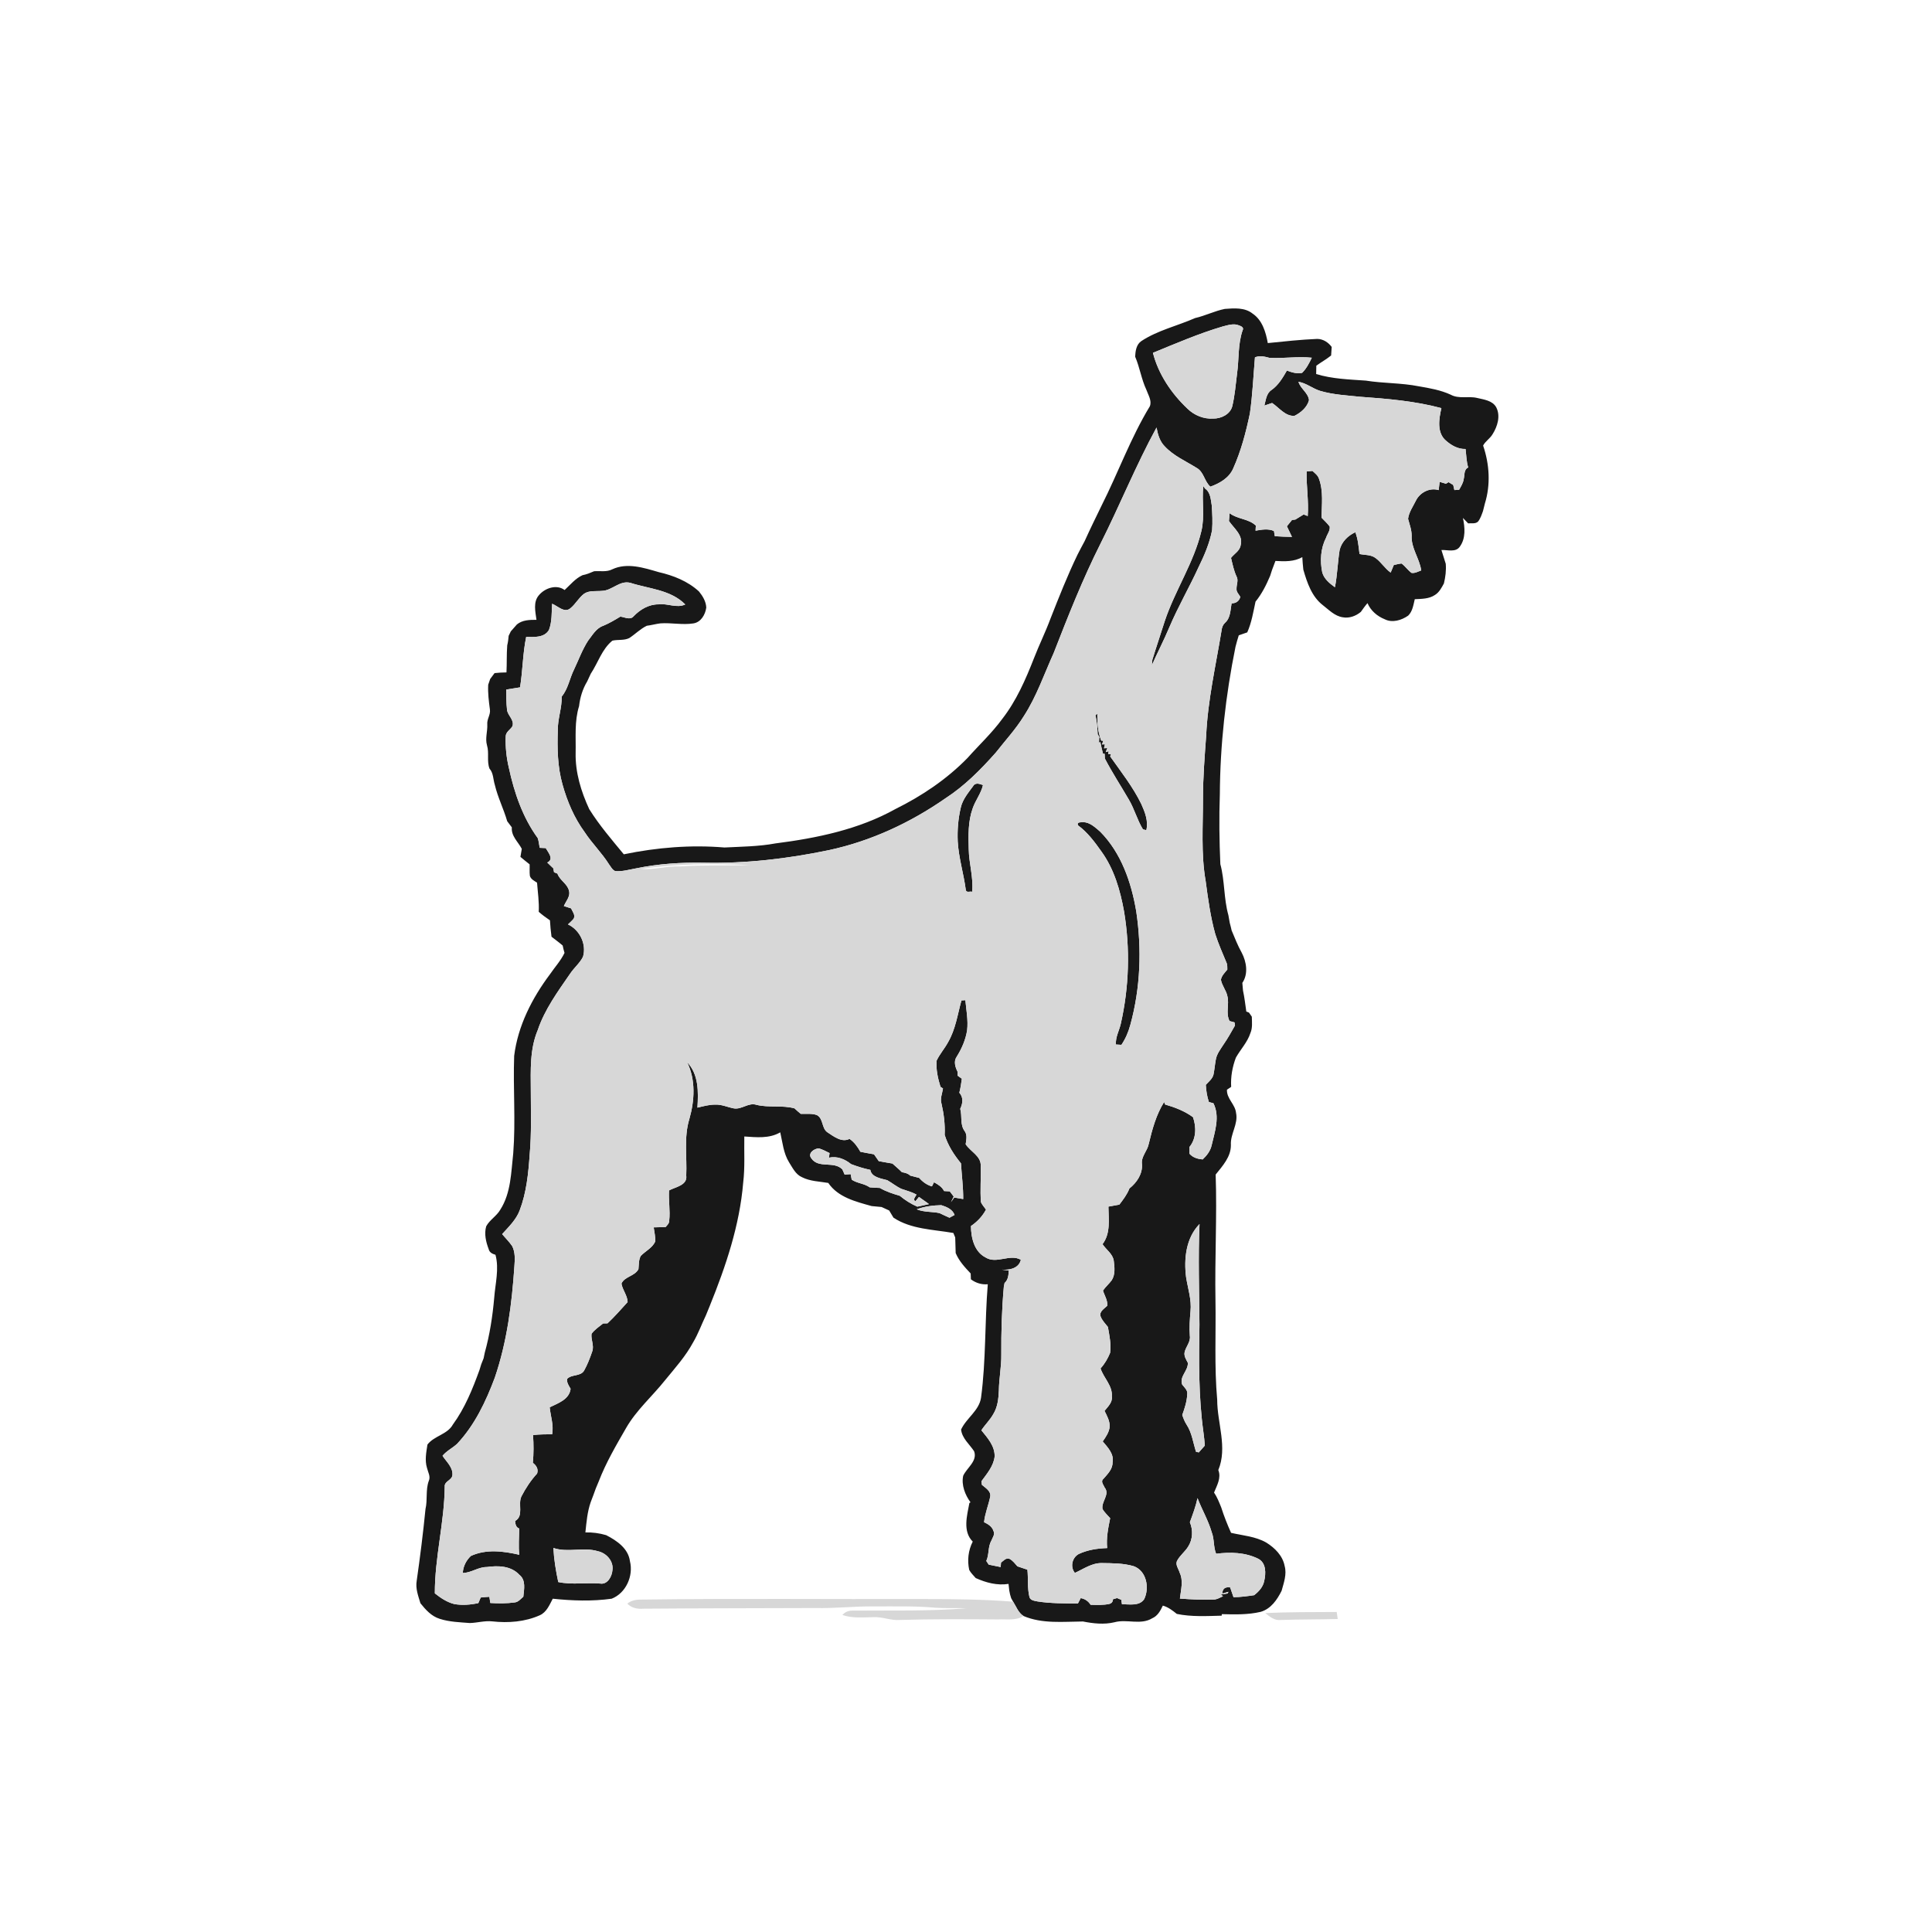
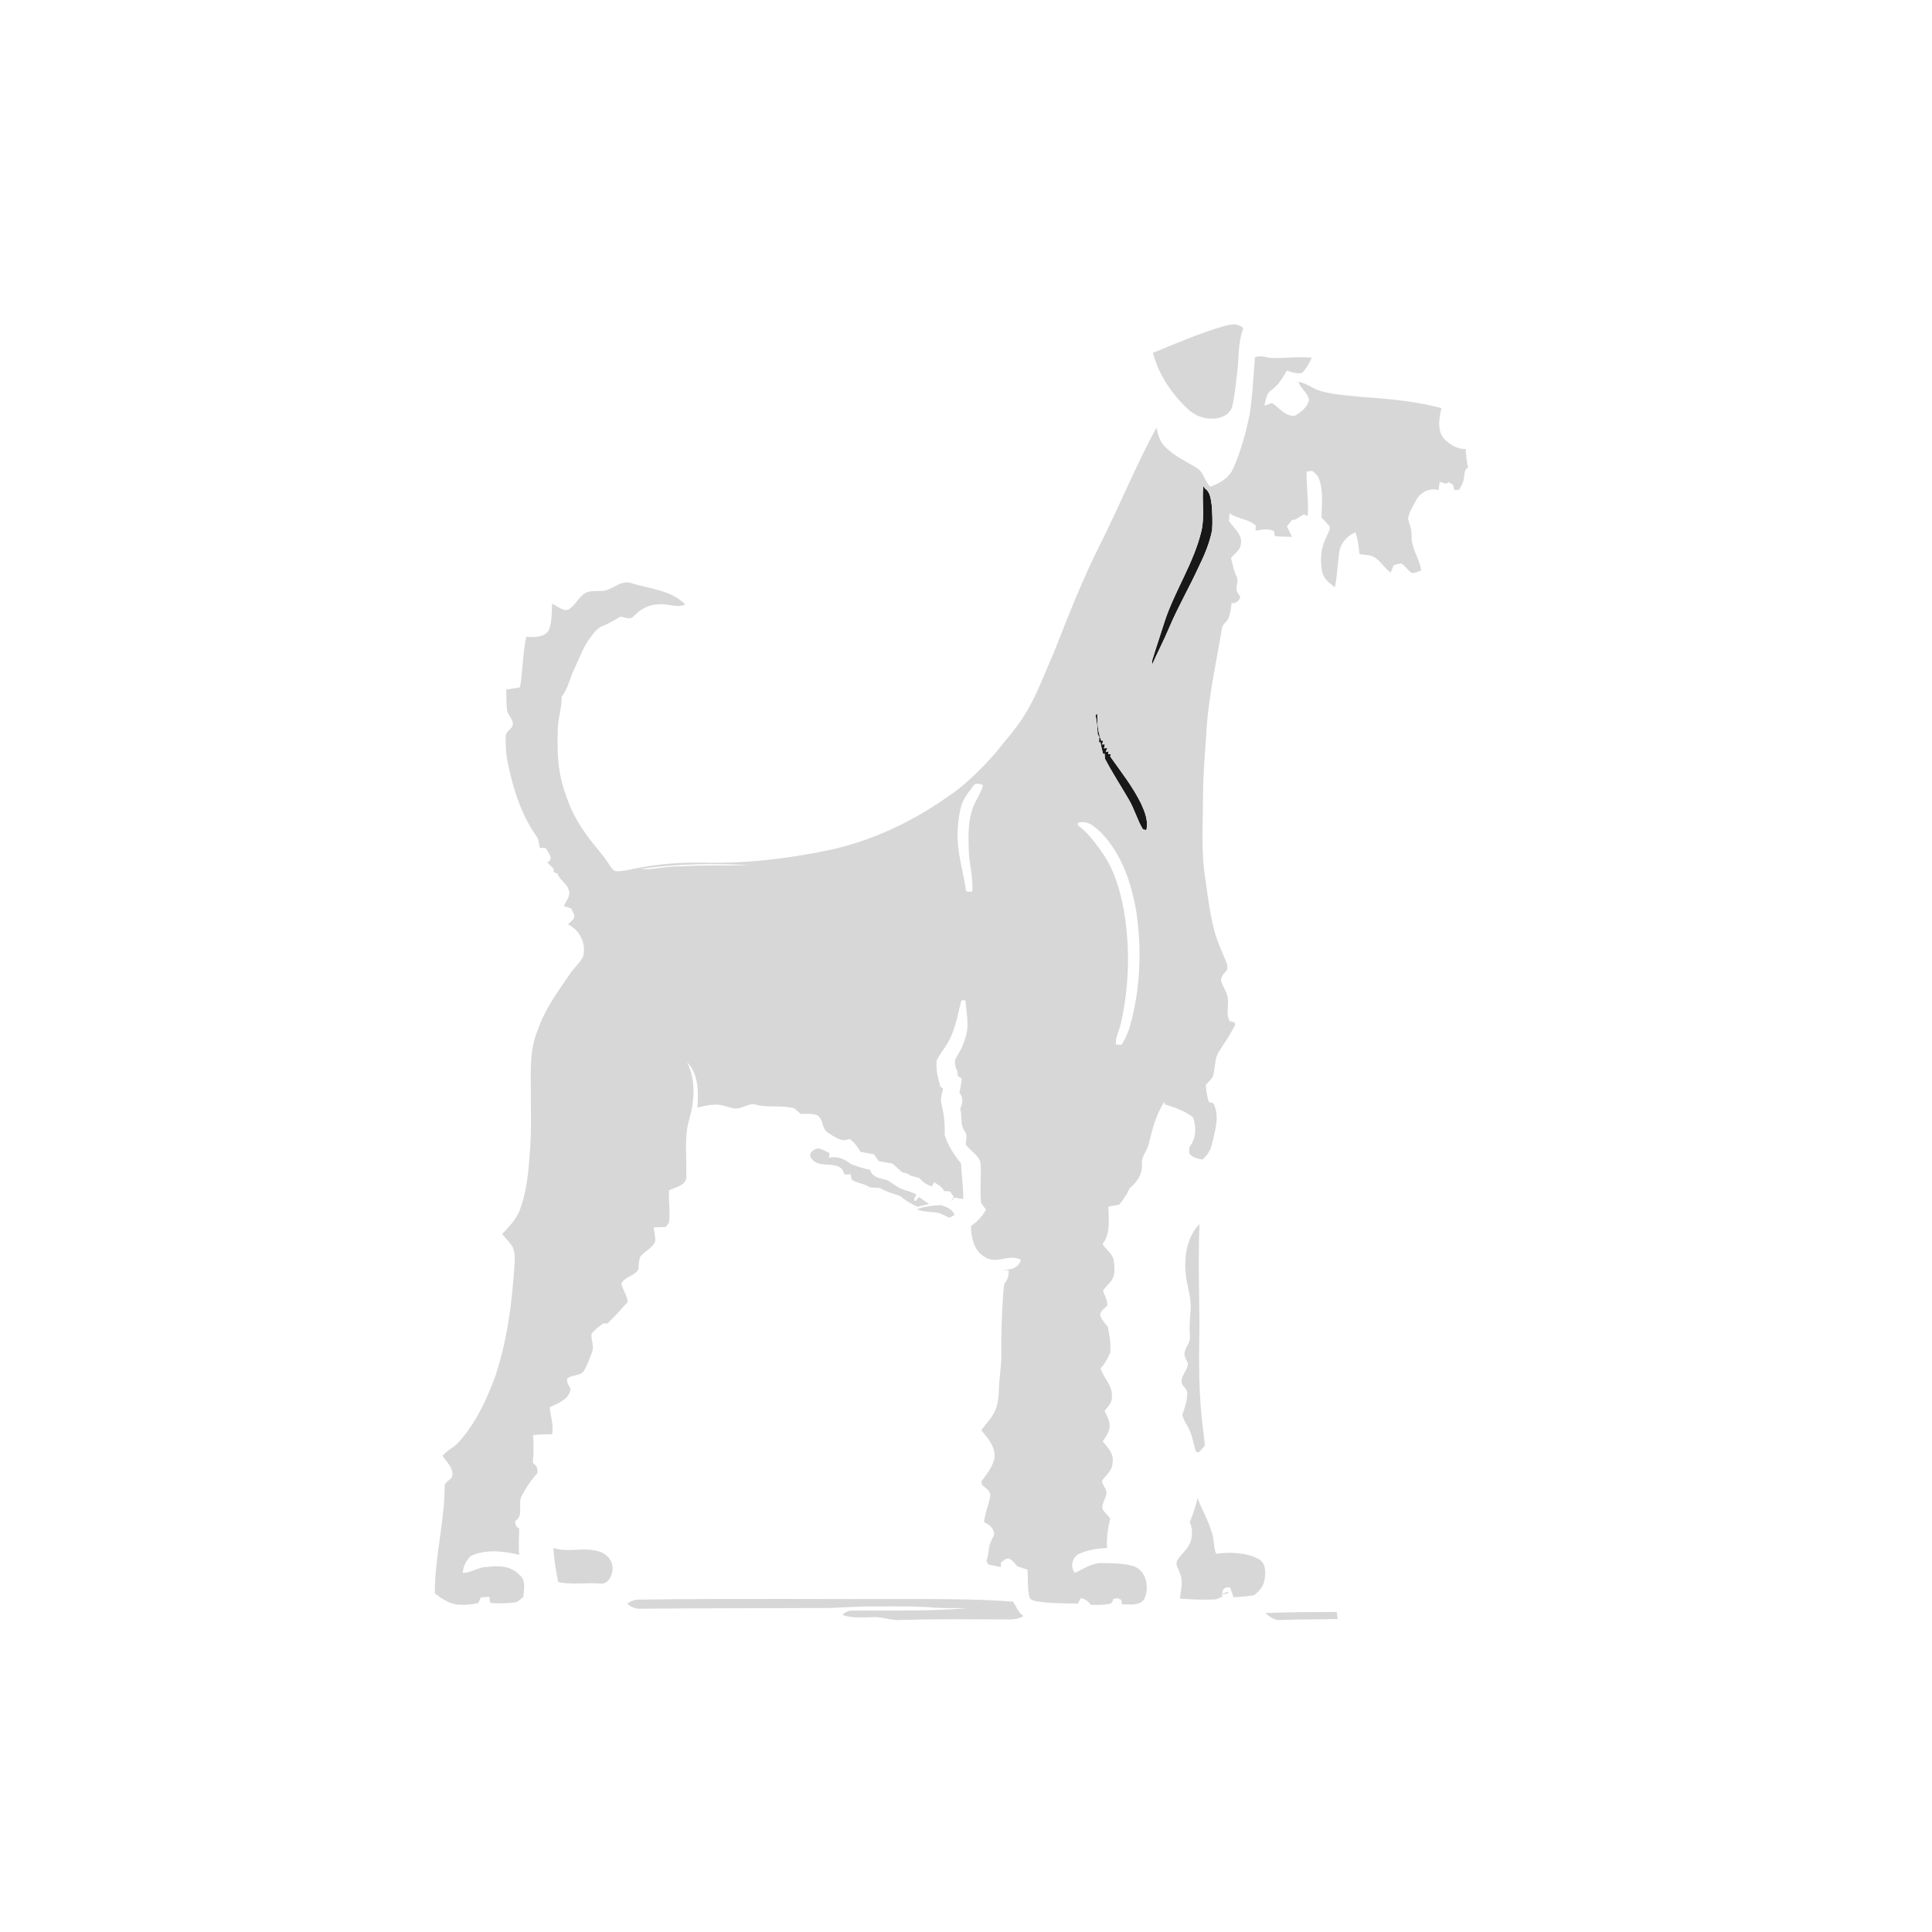
<svg xmlns="http://www.w3.org/2000/svg" width="1024pt" height="1024pt" viewBox="0 0 1024 1024" version="1.1">
  <g id="#fefefeff">
    <path fill="#fefefe" opacity="0" d=" M 0.00 0.00 L 1024.00 0.00 L 1024.00 1024.00 L 0.00 1024.00 L 0.00 0.00 M 633.43 168.58 C 623.98 172.74 613.67 175.05 604.96 180.76 C 602.26 182.57 601.80 186.05 601.65 189.03 C 604.10 194.72 604.95 200.94 607.59 206.56 C 608.55 209.33 610.64 212.38 609.43 215.35 C 599.28 232.07 592.64 250.58 583.85 267.99 C 580.80 274.25 577.74 280.50 574.87 286.84 C 573.57 289.20 572.34 291.61 571.10 294.00 C 565.77 305.04 561.29 316.42 556.80 327.82 C 554.16 334.96 550.76 341.80 548.01 348.91 C 543.58 360.20 538.67 371.48 531.16 381.11 C 525.70 388.57 518.90 394.88 512.78 401.77 C 501.82 412.99 488.66 421.84 474.64 428.78 C 455.13 439.67 432.91 444.22 410.97 447.03 C 402.07 448.68 392.99 448.73 383.99 449.19 C 366.13 447.70 348.15 449.17 330.63 452.80 C 324.23 445.05 317.64 437.40 312.30 428.85 C 307.98 419.53 304.87 409.39 305.10 399.01 C 305.27 390.75 304.41 382.27 306.92 374.26 C 307.44 369.64 308.81 365.17 311.22 361.17 C 311.85 359.81 312.47 358.45 313.11 357.10 C 316.96 351.30 319.04 344.06 324.57 339.56 C 327.52 338.88 330.73 339.57 333.52 338.19 C 336.70 336.12 339.36 333.33 342.81 331.67 C 345.25 331.38 347.61 330.68 350.04 330.39 C 355.86 329.98 361.72 331.33 367.51 330.42 C 371.54 329.80 373.83 325.74 374.34 322.03 C 374.21 318.84 372.45 315.90 370.47 313.49 C 364.57 308.04 356.87 305.01 349.14 303.24 C 341.25 300.95 332.41 298.04 324.49 301.76 C 321.51 303.30 318.08 302.52 314.88 302.77 C 312.89 303.62 310.88 304.47 308.75 304.86 C 304.92 306.61 302.28 309.95 299.25 312.73 C 295.00 309.54 288.82 311.68 285.66 315.44 C 282.46 319.07 283.78 324.20 284.34 328.52 C 280.77 328.50 276.88 328.57 273.98 330.96 C 272.90 332.18 271.80 333.38 270.75 334.62 C 270.46 335.22 269.89 336.40 269.60 336.99 C 269.45 338.69 269.26 340.39 268.84 342.06 C 268.47 346.83 268.69 351.62 268.44 356.39 C 266.33 356.42 264.22 356.52 262.13 356.76 C 261.37 357.80 260.59 358.84 259.81 359.87 C 259.46 360.88 259.11 361.90 258.76 362.91 C 258.52 367.32 259.08 371.69 259.66 376.04 C 260.09 378.80 257.99 381.18 258.27 383.95 C 258.46 387.65 257.06 391.37 258.12 395.03 C 259.36 399.06 257.93 403.39 259.44 407.37 C 261.56 409.74 261.35 413.08 262.26 415.96 C 263.82 422.60 266.94 428.73 268.83 435.27 C 269.62 436.37 270.44 437.45 271.29 438.53 C 270.86 443.14 274.61 446.16 276.56 449.91 C 276.33 451.32 276.10 452.74 275.84 454.16 C 277.44 455.50 279.05 456.84 280.71 458.12 C 280.80 460.14 280.58 462.18 280.84 464.21 C 281.35 466.04 283.19 466.85 284.65 467.83 C 285.02 472.98 285.82 478.09 285.54 483.28 C 287.41 484.92 289.42 486.40 291.48 487.79 C 291.65 490.69 291.93 493.58 292.31 496.47 C 294.28 498.03 296.32 499.49 298.23 501.14 C 298.49 502.45 298.81 503.77 299.21 505.06 C 297.20 509.23 294.04 512.65 291.45 516.44 C 281.96 529.13 274.48 543.76 272.52 559.64 C 271.90 576.81 273.37 594.04 272.03 611.20 C 270.89 621.31 270.86 632.25 265.19 641.12 C 263.26 644.54 259.55 646.50 257.69 649.98 C 256.55 654.00 257.56 658.25 259.01 662.06 C 259.40 663.84 260.98 664.58 262.61 665.06 C 264.65 672.54 262.50 680.35 261.94 687.90 C 261.07 697.73 259.57 707.50 256.92 717.01 C 256.72 717.97 256.52 718.93 256.33 719.90 C 255.89 720.96 255.47 722.04 255.06 723.12 C 254.74 724.12 254.43 725.12 254.13 726.14 C 250.47 736.23 246.41 746.30 240.04 755.03 C 237.09 760.35 230.17 760.96 226.56 765.64 C 225.93 769.73 225.06 773.98 226.32 778.05 C 226.84 780.30 228.34 782.58 227.26 784.92 C 225.51 789.72 226.68 794.90 225.52 799.81 C 224.26 812.53 222.68 825.20 220.86 837.85 C 220.14 841.95 221.69 845.90 222.84 849.76 C 225.65 853.25 228.64 856.63 233.08 858.02 C 238.24 859.68 243.68 859.82 249.03 860.24 C 253.00 860.13 256.90 858.93 260.90 859.36 C 269.38 860.30 278.25 859.63 286.10 856.12 C 289.71 854.52 291.25 850.61 292.98 847.35 C 303.33 848.43 313.84 848.80 324.19 847.35 C 331.77 844.39 335.83 835.25 333.88 827.47 C 333.02 820.70 326.87 816.52 321.27 813.66 C 317.70 812.61 314.00 812.11 310.27 812.21 C 310.85 806.80 311.28 801.29 313.10 796.12 C 314.05 793.72 314.92 791.30 315.79 788.89 C 316.32 787.63 316.82 786.35 317.36 785.12 C 321.17 775.23 326.56 766.05 331.84 756.88 C 337.32 747.33 345.74 740.05 352.53 731.51 C 357.78 725.09 363.40 718.86 367.35 711.51 C 370.07 706.94 371.85 701.91 374.15 697.14 C 374.85 695.44 375.54 693.74 376.23 692.05 C 384.70 671.12 392.04 649.41 393.91 626.77 C 394.89 618.68 394.34 610.49 394.50 602.36 C 400.92 602.78 407.73 603.57 413.55 600.16 C 414.77 605.52 415.24 611.21 418.20 616.01 C 420.07 618.93 421.67 622.46 425.05 623.93 C 429.36 626.14 434.33 626.18 439.00 626.98 C 444.22 634.63 453.59 636.89 461.98 639.24 C 463.73 639.43 465.49 639.59 467.26 639.74 C 468.60 640.33 469.95 640.94 471.28 641.58 C 472.04 642.84 472.80 644.10 473.55 645.38 C 482.90 651.58 494.61 651.62 505.30 653.50 C 505.54 654.09 506.03 655.27 506.28 655.87 C 506.34 658.62 506.41 661.38 506.53 664.14 C 508.28 668.35 511.39 671.70 514.48 674.97 C 514.51 675.99 514.55 677.02 514.59 678.06 C 517.19 680.01 520.28 680.97 523.55 680.68 C 521.89 700.72 522.65 720.92 519.96 740.88 C 518.90 747.75 512.20 751.61 509.39 757.70 C 509.94 762.40 513.84 765.46 516.30 769.19 C 518.20 774.40 512.45 777.93 510.52 782.17 C 509.45 787.06 511.53 792.37 514.39 796.25 C 514.24 796.35 513.94 796.54 513.79 796.64 C 512.56 803.29 510.13 811.64 515.57 817.08 C 513.20 821.73 512.61 826.98 513.70 832.08 C 514.56 833.71 515.95 835.00 517.15 836.40 C 522.62 838.86 528.49 840.44 534.54 839.50 C 534.65 840.67 534.79 841.85 534.94 843.04 C 535.17 844.39 535.47 845.75 535.94 847.07 C 536.20 847.53 536.71 848.46 536.97 848.92 C 521.02 847.67 505.03 847.53 489.04 847.52 C 439.36 847.66 389.67 847.15 339.99 847.81 C 337.31 847.74 334.61 848.23 332.47 849.95 C 334.73 852.28 337.83 852.91 340.97 852.64 C 371.31 852.39 401.66 852.41 432.00 852.29 C 442.32 852.52 452.61 851.34 462.94 851.42 C 473.94 851.46 484.98 851.13 495.96 852.14 C 501.36 852.52 506.78 852.15 512.20 852.42 C 492.16 854.06 472.02 853.48 451.94 853.67 C 449.83 853.58 447.85 854.37 446.49 855.99 C 451.83 857.81 457.52 857.19 463.05 857.13 C 467.80 856.88 472.29 859.03 477.05 858.61 C 494.36 858.10 511.68 858.19 528.99 858.33 C 533.50 858.09 538.46 859.12 542.47 856.51 C 552.44 860.76 563.46 859.49 573.99 859.42 C 579.47 860.50 585.16 861.15 590.68 859.83 C 597.23 858.00 604.57 861.47 610.71 857.71 C 613.59 856.48 615.06 853.68 616.33 851.01 C 619.15 851.79 621.49 853.60 623.74 855.41 C 631.55 857.02 639.59 856.54 647.52 856.34 L 647.59 855.53 C 654.47 855.71 661.44 855.90 668.19 854.31 C 673.62 852.73 676.88 847.94 679.28 843.15 C 680.44 838.88 682.13 834.43 680.88 829.98 C 679.86 824.56 675.69 820.42 671.18 817.61 C 665.48 814.33 658.78 813.88 652.49 812.44 C 650.51 808.03 648.73 803.53 647.26 798.93 C 646.16 796.24 645.12 793.50 643.47 791.09 C 644.99 787.30 647.40 783.32 645.73 779.16 C 650.71 767.15 645.14 754.27 645.14 741.90 C 643.57 724.34 644.52 706.63 644.22 689.01 C 643.83 666.84 645.08 644.69 644.33 622.53 C 647.99 617.95 652.46 613.13 652.40 606.88 C 652.02 600.99 656.40 595.78 655.13 589.85 C 654.67 585.26 650.10 582.34 650.31 577.57 C 650.87 577.20 651.98 576.44 652.54 576.06 C 652.23 570.77 653.18 565.51 655.04 560.57 C 657.52 556.16 661.18 552.41 662.75 547.52 C 663.93 544.78 663.55 541.76 663.49 538.88 C 663.11 538.33 662.36 537.23 661.98 536.68 C 661.63 536.55 660.92 536.27 660.57 536.13 C 660.01 532.43 659.64 528.70 658.82 525.05 C 658.67 523.68 658.54 522.32 658.46 520.95 C 661.71 516.22 660.69 509.82 658.16 504.99 C 656.05 501.21 654.47 497.17 652.80 493.19 C 652.47 491.79 652.17 490.43 651.78 489.07 C 651.54 487.72 651.30 486.39 651.07 485.06 C 648.58 476.22 649.19 466.85 646.81 458.02 C 646.27 445.70 646.10 433.35 646.54 421.01 C 646.69 394.76 649.61 368.58 654.83 342.86 C 655.37 340.81 655.91 338.76 656.57 336.74 C 658.07 336.22 659.57 335.70 661.07 335.17 C 663.38 329.99 664.26 324.39 665.45 318.89 C 668.78 314.79 671.16 310.05 673.20 305.21 C 673.52 304.17 673.85 303.13 674.20 302.11 C 674.81 300.51 675.43 298.92 676.01 297.31 C 680.83 297.59 685.90 297.78 690.25 295.28 C 690.36 297.49 690.55 299.71 690.79 301.92 C 692.79 308.81 695.24 316.23 701.16 320.77 C 704.39 323.27 707.42 326.53 711.67 327.17 C 715.13 327.81 718.62 326.53 721.27 324.32 C 722.40 322.73 723.51 321.13 724.80 319.67 C 726.52 323.69 729.93 326.60 733.94 328.22 C 737.98 330.26 742.85 328.75 746.37 326.29 C 748.70 324.03 749.12 320.60 749.86 317.59 C 753.48 317.40 757.41 317.47 760.54 315.35 C 762.82 313.96 764.06 311.51 765.30 309.24 C 766.13 305.83 766.57 302.34 766.28 298.83 C 765.50 296.40 764.71 293.96 763.98 291.51 C 767.18 291.37 771.56 292.92 773.75 289.72 C 776.95 285.29 776.44 279.56 775.38 274.52 C 776.08 275.24 777.47 276.68 778.16 277.40 C 779.91 277.19 782.02 277.81 783.42 276.42 C 784.69 274.79 785.32 272.78 786.02 270.87 C 786.33 269.53 786.66 268.20 787.02 266.87 C 790.13 256.86 789.45 246.00 786.08 236.15 C 787.27 233.85 789.78 232.42 791.10 230.13 C 793.70 226.01 795.41 220.48 793.04 215.89 C 791.07 212.27 786.49 211.78 782.89 210.92 C 778.28 209.80 773.23 211.58 768.92 209.20 C 763.57 206.74 757.76 205.73 752.01 204.75 C 742.74 202.90 733.20 203.23 723.91 201.73 C 715.09 201.11 706.12 200.85 697.59 198.25 C 697.62 196.77 697.65 195.30 697.68 193.83 C 700.24 191.94 703.05 190.42 705.52 188.41 C 705.62 186.90 705.72 185.39 705.83 183.89 C 703.99 181.42 701.24 179.63 698.09 179.63 C 689.34 180.01 680.66 180.94 671.96 181.84 C 670.92 176.05 669.05 169.65 663.88 166.20 C 659.76 162.89 654.10 163.36 649.17 163.73 C 643.77 164.82 638.80 167.36 633.43 168.58 M 670.63 854.96 C 673.00 856.94 675.62 859.07 678.95 858.62 C 688.97 858.27 699.00 858.37 709.02 858.10 C 708.83 856.85 708.64 855.61 708.47 854.38 C 695.85 854.46 683.23 854.37 670.63 854.96 Z" />
    <path fill="#fefefe" opacity="0" d=" M 339.46 460.61 C 358.58 457.71 377.99 457.60 397.27 458.49 C 385.02 458.94 372.76 458.37 360.53 459.22 C 353.44 458.90 346.53 461.15 339.46 460.61 Z" />
  </g>
  <g id="#181818ff">
-     <path fill="#181818" opacity="1.00" d=" M 633.43 168.58 C 638.80 167.36 643.77 164.82 649.17 163.73 C 654.10 163.36 659.76 162.89 663.88 166.20 C 669.05 169.65 670.92 176.05 671.96 181.84 C 680.66 180.94 689.34 180.01 698.09 179.63 C 701.24 179.63 703.99 181.42 705.83 183.89 C 705.72 185.39 705.62 186.90 705.52 188.41 C 703.05 190.42 700.24 191.94 697.68 193.83 C 697.65 195.30 697.62 196.77 697.59 198.25 C 706.12 200.85 715.09 201.11 723.91 201.73 C 733.20 203.23 742.74 202.90 752.01 204.75 C 757.76 205.73 763.57 206.74 768.92 209.20 C 773.23 211.58 778.28 209.80 782.89 210.92 C 786.49 211.78 791.07 212.27 793.04 215.89 C 795.41 220.48 793.70 226.01 791.10 230.13 C 789.78 232.42 787.27 233.85 786.08 236.15 C 789.45 246.00 790.13 256.86 787.02 266.87 C 786.66 268.20 786.33 269.53 786.02 270.87 C 785.32 272.78 784.69 274.79 783.42 276.42 C 782.02 277.81 779.91 277.19 778.16 277.40 C 777.47 276.68 776.08 275.24 775.38 274.52 C 776.44 279.56 776.95 285.29 773.75 289.72 C 771.56 292.92 767.18 291.37 763.98 291.51 C 764.71 293.96 765.50 296.40 766.28 298.83 C 766.57 302.34 766.13 305.83 765.30 309.24 C 764.06 311.51 762.82 313.96 760.54 315.35 C 757.41 317.47 753.48 317.40 749.86 317.59 C 749.12 320.60 748.70 324.03 746.37 326.29 C 742.85 328.75 737.98 330.26 733.94 328.22 C 729.93 326.60 726.52 323.69 724.80 319.67 C 723.51 321.13 722.40 322.73 721.27 324.32 C 718.62 326.53 715.13 327.81 711.67 327.17 C 707.42 326.53 704.39 323.27 701.16 320.77 C 695.24 316.23 692.79 308.81 690.79 301.92 C 690.55 299.71 690.36 297.49 690.25 295.28 C 685.90 297.78 680.83 297.59 676.01 297.31 C 675.43 298.92 674.81 300.51 674.20 302.11 C 673.85 303.13 673.52 304.17 673.20 305.21 C 671.16 310.05 668.78 314.79 665.45 318.89 C 664.26 324.39 663.38 329.99 661.07 335.17 C 659.57 335.70 658.07 336.22 656.57 336.74 C 655.91 338.76 655.37 340.81 654.83 342.86 C 649.61 368.58 646.69 394.76 646.54 421.01 C 646.10 433.35 646.27 445.70 646.81 458.02 C 649.19 466.85 648.58 476.22 651.07 485.06 C 651.30 486.39 651.54 487.72 651.78 489.07 C 652.17 490.43 652.47 491.79 652.80 493.19 C 654.47 497.17 656.05 501.21 658.16 504.99 C 660.69 509.82 661.71 516.22 658.46 520.95 C 658.54 522.32 658.67 523.68 658.82 525.05 C 659.64 528.70 660.01 532.43 660.57 536.13 C 660.92 536.27 661.63 536.55 661.98 536.68 C 662.36 537.23 663.11 538.33 663.49 538.88 C 663.55 541.76 663.93 544.78 662.75 547.52 C 661.18 552.41 657.52 556.16 655.04 560.57 C 653.18 565.51 652.23 570.77 652.54 576.06 C 651.98 576.44 650.87 577.20 650.31 577.57 C 650.10 582.34 654.67 585.26 655.13 589.85 C 656.40 595.78 652.02 600.99 652.40 606.88 C 652.46 613.13 647.99 617.95 644.33 622.53 C 645.08 644.69 643.83 666.84 644.22 689.01 C 644.52 706.63 643.57 724.34 645.14 741.90 C 645.14 754.27 650.71 767.15 645.73 779.16 C 647.40 783.32 644.99 787.30 643.47 791.09 C 645.12 793.50 646.16 796.24 647.26 798.93 C 648.73 803.53 650.51 808.03 652.49 812.44 C 658.78 813.88 665.48 814.33 671.18 817.61 C 675.69 820.42 679.86 824.56 680.88 829.98 C 682.13 834.43 680.44 838.88 679.28 843.15 C 676.88 847.94 673.62 852.73 668.19 854.31 C 661.44 855.90 654.47 855.71 647.59 855.53 L 647.52 856.34 C 639.59 856.54 631.55 857.02 623.74 855.41 C 621.49 853.60 619.15 851.79 616.33 851.01 C 615.06 853.68 613.59 856.48 610.71 857.71 C 604.57 861.47 597.23 858.00 590.68 859.83 C 585.16 861.15 579.47 860.50 573.99 859.42 C 563.46 859.49 552.44 860.76 542.47 856.51 C 539.70 854.77 538.65 851.54 536.97 848.92 C 536.71 848.46 536.20 847.53 535.94 847.07 C 535.47 845.75 535.17 844.39 534.94 843.04 C 534.79 841.85 534.65 840.67 534.54 839.50 C 528.49 840.44 522.62 838.86 517.15 836.40 C 515.95 835.00 514.56 833.71 513.70 832.08 C 512.61 826.98 513.20 821.73 515.57 817.08 C 510.13 811.64 512.56 803.29 513.79 796.64 C 513.94 796.54 514.24 796.35 514.39 796.25 C 511.53 792.37 509.45 787.06 510.52 782.17 C 512.45 777.93 518.20 774.40 516.30 769.19 C 513.84 765.46 509.94 762.40 509.39 757.70 C 512.20 751.61 518.90 747.75 519.96 740.88 C 522.65 720.92 521.89 700.72 523.55 680.68 C 520.28 680.97 517.19 680.01 514.59 678.06 C 514.55 677.02 514.51 675.99 514.48 674.97 C 511.39 671.70 508.28 668.35 506.53 664.14 C 506.41 661.38 506.34 658.62 506.28 655.87 C 506.03 655.27 505.54 654.09 505.30 653.50 C 494.61 651.62 482.90 651.58 473.55 645.38 C 472.80 644.10 472.04 642.84 471.28 641.58 C 469.95 640.94 468.60 640.33 467.26 639.74 C 465.49 639.59 463.73 639.43 461.98 639.24 C 453.59 636.89 444.22 634.63 439.00 626.98 C 434.33 626.18 429.36 626.14 425.05 623.93 C 421.67 622.46 420.07 618.93 418.20 616.01 C 415.24 611.21 414.77 605.52 413.55 600.16 C 407.73 603.57 400.92 602.78 394.50 602.36 C 394.34 610.49 394.89 618.68 393.91 626.77 C 392.04 649.41 384.70 671.12 376.23 692.05 C 375.54 693.74 374.85 695.44 374.15 697.14 C 371.85 701.91 370.07 706.94 367.35 711.51 C 363.40 718.86 357.78 725.09 352.53 731.51 C 345.74 740.05 337.32 747.33 331.84 756.88 C 326.56 766.05 321.17 775.23 317.36 785.12 C 316.82 786.35 316.32 787.63 315.79 788.89 C 314.92 791.30 314.05 793.72 313.10 796.12 C 311.28 801.29 310.85 806.80 310.27 812.21 C 314.00 812.11 317.70 812.61 321.27 813.66 C 326.87 816.52 333.02 820.70 333.88 827.47 C 335.83 835.25 331.77 844.39 324.19 847.35 C 313.84 848.80 303.33 848.43 292.98 847.35 C 291.25 850.61 289.71 854.52 286.10 856.12 C 278.25 859.63 269.38 860.30 260.90 859.36 C 256.90 858.93 253.00 860.13 249.03 860.24 C 243.68 859.82 238.24 859.68 233.08 858.02 C 228.64 856.63 225.65 853.25 222.84 849.76 C 221.69 845.90 220.14 841.95 220.86 837.85 C 222.68 825.20 224.26 812.53 225.52 799.81 C 226.68 794.90 225.51 789.72 227.26 784.92 C 228.34 782.58 226.84 780.30 226.32 778.05 C 225.06 773.98 225.93 769.73 226.56 765.64 C 230.17 760.96 237.09 760.35 240.04 755.03 C 246.41 746.30 250.47 736.23 254.13 726.14 C 254.43 725.12 254.74 724.12 255.06 723.12 C 255.47 722.04 255.89 720.96 256.33 719.90 C 256.52 718.93 256.72 717.97 256.92 717.01 C 259.57 707.50 261.07 697.73 261.94 687.90 C 262.50 680.35 264.65 672.54 262.61 665.06 C 260.98 664.58 259.40 663.84 259.01 662.06 C 257.56 658.25 256.55 654.00 257.69 649.98 C 259.55 646.50 263.26 644.54 265.19 641.12 C 270.86 632.25 270.89 621.31 272.03 611.20 C 273.37 594.04 271.90 576.81 272.52 559.64 C 274.48 543.76 281.96 529.13 291.45 516.44 C 294.04 512.65 297.20 509.23 299.21 505.06 C 298.81 503.77 298.49 502.45 298.23 501.14 C 296.32 499.49 294.28 498.03 292.31 496.47 C 291.93 493.58 291.65 490.69 291.48 487.79 C 289.42 486.40 287.41 484.92 285.54 483.28 C 285.82 478.09 285.02 472.98 284.65 467.83 C 283.19 466.85 281.35 466.04 280.84 464.21 C 280.58 462.18 280.80 460.14 280.71 458.12 C 279.05 456.84 277.44 455.50 275.84 454.16 C 276.10 452.74 276.33 451.32 276.56 449.91 C 274.61 446.16 270.86 443.14 271.29 438.53 C 270.44 437.45 269.62 436.37 268.83 435.27 C 266.94 428.73 263.82 422.60 262.26 415.96 C 261.35 413.08 261.56 409.74 259.44 407.37 C 257.93 403.39 259.36 399.06 258.12 395.03 C 257.06 391.37 258.46 387.65 258.27 383.95 C 257.99 381.18 260.09 378.80 259.66 376.04 C 259.08 371.69 258.52 367.32 258.76 362.91 C 259.11 361.90 259.46 360.88 259.81 359.87 C 260.59 358.84 261.37 357.80 262.13 356.76 C 264.22 356.52 266.33 356.42 268.44 356.39 C 268.69 351.62 268.47 346.83 268.84 342.06 C 269.26 340.39 269.45 338.69 269.60 336.99 C 269.89 336.40 270.46 335.22 270.75 334.62 C 271.80 333.38 272.90 332.18 273.98 330.96 C 276.88 328.57 280.77 328.50 284.34 328.52 C 283.78 324.20 282.46 319.07 285.66 315.44 C 288.82 311.68 295.00 309.54 299.25 312.73 C 302.28 309.95 304.92 306.61 308.75 304.86 C 310.88 304.47 312.89 303.62 314.88 302.77 C 318.08 302.52 321.51 303.30 324.49 301.76 C 332.41 298.04 341.25 300.95 349.14 303.24 C 356.87 305.01 364.57 308.04 370.47 313.49 C 372.45 315.90 374.21 318.84 374.34 322.03 C 373.83 325.74 371.54 329.80 367.51 330.42 C 361.72 331.33 355.86 329.98 350.04 330.39 C 347.61 330.68 345.25 331.38 342.81 331.67 C 339.36 333.33 336.70 336.12 333.52 338.19 C 330.73 339.57 327.52 338.88 324.57 339.56 C 319.04 344.06 316.96 351.30 313.11 357.10 C 312.47 358.45 311.85 359.81 311.22 361.17 C 308.81 365.17 307.44 369.64 306.92 374.26 C 304.41 382.27 305.27 390.75 305.10 399.01 C 304.87 409.39 307.98 419.53 312.30 428.85 C 317.64 437.40 324.23 445.05 330.63 452.80 C 348.15 449.17 366.13 447.70 383.99 449.19 C 392.99 448.73 402.07 448.68 410.97 447.03 C 432.91 444.22 455.13 439.67 474.64 428.78 C 488.66 421.84 501.82 412.99 512.78 401.77 C 518.90 394.88 525.70 388.57 531.16 381.11 C 538.67 371.48 543.58 360.20 548.01 348.91 C 550.76 341.80 554.16 334.96 556.80 327.82 C 561.29 316.42 565.77 305.04 571.10 294.00 C 572.34 291.61 573.57 289.20 574.87 286.84 C 577.74 280.50 580.80 274.25 583.85 267.99 C 592.64 250.58 599.28 232.07 609.43 215.35 C 610.64 212.38 608.55 209.33 607.59 206.56 C 604.95 200.94 604.10 194.72 601.65 189.03 C 601.80 186.05 602.26 182.57 604.96 180.76 C 613.67 175.05 623.98 172.74 633.43 168.58 M 648.12 173.02 C 635.44 176.75 623.29 182.02 611.08 187.01 C 614.00 198.41 620.89 208.57 629.38 216.60 C 632.95 220.10 637.95 222.16 642.98 221.85 C 647.21 221.92 652.08 219.62 653.16 215.20 C 654.48 209.58 654.94 203.80 655.66 198.08 C 656.74 190.42 656.05 182.50 658.60 175.09 C 659.47 173.61 657.83 172.86 656.72 172.49 C 653.92 171.26 650.91 172.34 648.12 173.02 M 665.15 189.40 C 664.30 199.31 663.89 209.28 662.47 219.14 C 660.38 229.11 657.77 239.08 653.58 248.39 C 651.39 253.36 646.41 256.20 641.52 257.95 C 638.29 255.11 638.10 250.05 634.15 247.94 C 628.43 244.37 622.05 241.63 617.38 236.62 C 614.69 233.97 613.64 230.19 612.99 226.59 C 602.03 246.64 593.51 267.88 583.23 288.27 C 573.79 307.03 566.09 326.60 558.46 346.16 C 553.38 357.39 549.38 369.19 542.63 379.59 C 538.35 386.52 532.78 392.51 527.78 398.91 C 519.80 407.91 511.24 416.56 501.10 423.13 C 482.46 436.10 461.45 445.87 439.19 450.62 C 417.44 455.16 395.21 457.74 372.97 457.25 C 360.92 457.03 348.81 457.83 337.00 460.28 C 333.40 460.93 329.78 462.02 326.09 461.71 C 324.53 461.06 323.77 459.41 322.81 458.14 C 319.02 452.07 313.81 447.06 309.90 441.08 C 304.37 433.55 300.66 424.81 298.15 415.85 C 295.49 406.48 295.32 396.65 295.65 386.98 C 295.57 380.95 297.88 375.23 297.71 369.19 C 301.13 365.09 301.89 359.62 304.21 354.94 C 306.65 349.84 308.57 344.44 311.64 339.66 C 313.98 336.68 315.97 332.93 319.79 331.65 C 322.94 330.34 325.88 328.59 328.79 326.82 C 331.04 327.05 333.98 328.83 335.80 326.67 C 339.28 323.03 343.88 320.28 349.06 320.32 C 353.79 319.67 358.70 322.53 363.20 320.38 C 355.48 312.55 343.94 312.10 334.07 308.91 C 328.38 307.49 324.45 313.05 319.03 313.18 C 315.90 313.48 312.40 312.83 309.63 314.66 C 306.79 316.76 305.16 320.05 302.45 322.29 C 299.27 325.19 295.70 321.22 292.63 319.99 C 292.35 324.62 292.64 329.50 290.95 333.90 C 288.46 338.10 283.08 337.66 278.89 337.57 C 277.05 346.37 277.09 355.44 275.63 364.31 C 273.20 364.71 270.76 365.13 268.32 365.48 C 268.35 369.02 268.34 372.57 268.72 376.09 C 269.00 379.27 272.74 381.49 271.61 384.91 C 270.50 386.78 268.03 387.93 268.04 390.36 C 267.84 395.94 268.42 401.57 269.72 407.01 C 272.55 420.15 277.04 433.25 285.01 444.20 C 285.58 445.86 285.71 447.64 286.05 449.36 C 287.12 449.40 288.19 449.45 289.26 449.51 C 290.52 451.84 293.85 455.36 290.06 457.16 C 291.12 458.19 292.19 459.22 293.28 460.25 C 293.37 460.76 293.56 461.79 293.65 462.31 C 294.11 462.49 295.01 462.85 295.46 463.03 C 296.65 466.61 300.69 468.34 301.56 472.05 C 302.46 475.10 299.95 477.60 298.86 480.24 C 300.12 480.64 301.39 481.04 302.67 481.45 C 303.42 483.16 305.08 484.96 304.06 486.94 C 303.15 488.03 302.06 488.96 301.04 489.96 C 307.29 492.87 310.98 500.45 309.00 507.11 C 307.32 510.48 304.28 512.92 302.20 516.04 C 295.67 525.51 288.72 534.96 285.01 545.99 C 280.75 556.09 281.28 567.25 281.34 577.99 C 281.34 589.30 281.77 600.64 280.74 611.92 C 280.05 621.92 279.04 632.09 275.44 641.53 C 273.57 646.51 269.62 650.23 266.15 654.10 C 267.91 656.23 269.93 658.17 271.48 660.48 C 273.13 663.72 272.91 667.50 272.65 671.03 C 271.32 691.03 268.75 711.16 262.25 730.21 C 257.51 742.84 251.60 755.36 242.26 765.28 C 239.81 767.53 236.69 768.99 234.55 771.61 C 236.62 774.78 240.17 777.74 239.79 781.88 C 239.52 784.59 235.39 785.09 235.72 787.99 C 235.52 806.95 230.42 825.53 230.47 844.50 C 233.55 846.95 236.93 849.23 240.80 850.19 C 245.02 850.93 249.36 850.58 253.53 849.67 C 253.95 848.68 254.36 847.70 254.78 846.72 C 256.31 846.54 257.84 846.41 259.38 846.33 C 259.51 847.15 259.76 848.80 259.88 849.62 C 264.22 849.88 268.60 849.91 272.92 849.30 C 274.79 849.06 276.00 847.42 277.37 846.30 C 277.75 842.38 278.87 837.52 275.27 834.67 C 270.86 829.91 264.02 829.70 258.03 830.56 C 253.52 830.49 249.78 833.65 245.30 833.71 C 245.43 830.26 247.10 827.01 249.58 824.68 C 257.72 820.93 266.80 822.13 275.23 824.06 C 274.71 819.43 275.16 814.79 275.18 810.15 C 273.39 809.52 273.17 807.78 273.01 806.15 C 277.82 803.49 274.34 797.22 276.38 793.09 C 278.63 788.75 281.36 784.60 284.68 781.00 C 285.46 778.61 284.28 776.74 282.42 775.32 C 282.87 770.42 282.87 765.51 282.52 760.61 C 285.88 760.20 289.28 760.24 292.66 760.18 C 293.53 755.33 291.83 750.67 291.34 745.91 C 295.76 743.72 301.73 741.80 302.43 736.10 C 301.50 734.48 300.32 732.84 300.57 730.87 C 302.94 728.30 307.51 729.65 309.52 726.57 C 311.35 723.31 312.70 719.79 313.90 716.27 C 315.01 713.19 313.12 710.07 313.53 706.95 C 315.16 704.70 317.53 703.18 319.66 701.45 C 320.24 701.43 321.41 701.41 321.99 701.40 C 325.77 697.86 329.17 693.96 332.65 690.13 C 332.54 686.54 329.93 683.74 329.38 680.32 C 331.07 676.51 336.44 676.46 338.39 672.67 C 338.65 670.33 338.44 667.79 339.61 665.68 C 342.07 663.08 345.73 661.46 347.26 658.08 C 347.46 655.53 346.79 653.03 346.47 650.53 C 348.57 650.45 350.67 650.38 352.78 650.36 C 353.65 649.36 354.76 648.38 354.70 646.92 C 355.29 641.60 354.27 636.28 354.60 630.95 C 358.06 629.09 364.46 628.25 363.72 623.04 C 364.18 613.05 362.39 602.76 365.38 593.05 C 368.17 583.32 368.79 572.28 364.19 563.01 C 370.40 569.42 370.16 578.79 369.65 587.07 C 372.74 586.36 375.84 585.44 379.04 585.48 C 382.48 585.30 385.64 586.85 388.95 587.47 C 393.19 588.19 396.76 584.17 401.01 585.60 C 407.61 587.20 414.60 585.65 421.11 587.46 C 422.16 588.47 423.27 589.43 424.40 590.36 C 427.24 590.49 430.25 590.02 432.97 591.01 C 436.55 592.94 435.34 598.03 438.63 600.20 C 441.98 602.37 446.10 605.70 450.26 603.63 C 452.80 605.33 454.54 607.85 456.03 610.47 C 458.44 610.91 460.83 611.43 463.25 611.81 C 464.09 613.01 464.92 614.21 465.76 615.42 C 468.17 615.86 470.58 616.32 473.01 616.70 C 474.67 618.24 476.45 619.65 478.03 621.29 C 479.62 621.56 481.23 621.90 482.43 623.09 C 484.01 623.49 485.60 623.89 487.19 624.32 C 488.99 626.38 491.27 628.08 493.94 628.81 C 494.21 628.26 494.76 627.17 495.04 626.62 C 497.14 627.76 499.26 629.05 500.39 631.28 C 501.39 631.33 502.40 631.38 503.41 631.45 C 504.10 632.35 504.79 633.27 505.48 634.19 C 504.99 635.18 504.51 636.18 504.03 637.19 C 504.60 636.36 505.18 635.54 505.76 634.72 C 507.33 634.97 508.93 635.25 510.52 635.52 C 510.57 629.19 509.71 622.91 509.34 616.61 C 505.64 612.08 502.40 607.11 500.69 601.48 C 500.95 595.96 500.27 590.42 499.03 585.05 C 498.14 582.33 499.41 579.60 499.81 576.92 C 499.48 576.70 498.81 576.26 498.48 576.05 C 497.09 571.55 496.01 566.82 496.45 562.10 C 498.08 558.67 500.65 555.80 502.45 552.47 C 506.44 545.67 507.52 537.74 509.58 530.25 C 510.10 530.22 511.14 530.15 511.66 530.12 C 512.15 535.41 513.21 540.72 512.60 546.05 C 511.81 551.08 509.75 555.82 507.05 560.11 C 505.34 562.55 506.31 565.67 507.56 568.08 C 507.56 568.59 507.56 569.62 507.56 570.13 C 508.12 570.53 509.24 571.34 509.80 571.74 C 509.48 574.23 509.09 576.72 508.47 579.16 C 510.74 581.69 510.30 584.85 508.94 587.70 C 510.06 591.60 508.71 596.02 511.26 599.47 C 512.80 601.53 512.15 604.12 511.82 606.48 C 514.33 610.37 520.04 612.71 519.80 617.91 C 520.02 624.34 519.40 630.79 519.93 637.21 C 520.59 638.64 521.68 639.81 522.60 641.10 C 520.73 644.63 517.94 647.58 514.63 649.82 C 514.65 656.00 516.37 663.45 522.39 666.48 C 528.21 670.14 535.25 664.38 541.07 667.71 C 540.03 672.28 535.05 673.25 531.02 672.94 C 532.24 673.08 533.46 673.22 534.68 673.38 C 534.54 675.77 534.38 678.33 532.44 680.03 C 532.30 680.68 532.17 681.35 532.05 682.03 C 530.97 693.97 530.64 705.99 530.71 717.99 C 530.81 724.37 529.49 730.66 529.42 737.03 C 529.24 741.32 528.76 745.83 526.43 749.56 C 524.71 752.66 522.07 755.11 520.15 758.08 C 523.44 762.15 527.39 766.47 527.17 772.10 C 526.53 777.13 523.10 781.11 520.21 785.05 C 520.26 785.53 520.36 786.50 520.42 786.98 C 522.32 788.67 525.42 790.30 524.82 793.35 C 523.88 797.87 522.04 802.17 521.58 806.80 C 523.66 807.77 525.81 809.07 526.54 811.40 C 527.51 813.17 526.11 814.89 525.47 816.52 C 523.54 819.84 524.35 823.90 522.76 827.34 C 523.08 827.82 523.71 828.80 524.03 829.28 C 526.14 829.71 528.26 830.15 530.38 830.57 C 530.42 829.98 530.51 828.81 530.55 828.23 C 531.88 827.26 533.22 825.47 535.11 826.24 C 536.81 827.16 537.98 828.77 539.26 830.19 C 541.01 830.79 542.78 831.37 544.55 831.97 C 545.04 836.79 544.46 841.73 545.63 846.48 C 546.15 848.29 548.39 848.47 549.95 848.80 C 557.00 849.90 564.18 849.80 571.30 849.92 C 571.68 849.19 572.44 847.75 572.81 847.03 C 575.03 847.41 576.84 848.66 578.04 850.56 C 581.39 850.65 584.79 850.81 588.09 850.09 C 589.24 849.73 589.85 848.91 589.93 847.62 C 590.47 847.46 591.54 847.16 592.08 847.01 C 592.64 847.24 593.75 847.70 594.30 847.93 C 594.39 848.53 594.58 849.71 594.67 850.31 C 598.61 850.22 603.85 851.42 606.45 847.57 C 609.34 841.59 607.71 832.58 600.88 830.11 C 595.43 828.52 589.65 828.54 584.03 828.46 C 578.74 828.35 574.32 831.58 569.71 833.67 C 567.12 830.54 568.21 825.62 571.69 823.69 C 576.41 821.46 581.64 820.67 586.82 820.51 C 586.28 815.17 587.35 809.88 588.41 804.68 C 587.03 803.09 585.44 801.66 584.36 799.85 C 583.57 795.87 588.43 792.09 585.49 788.43 C 584.91 787.01 583.18 785.18 584.83 783.84 C 586.99 781.31 589.74 778.75 589.68 775.13 C 590.55 770.59 587.11 767.15 584.47 763.98 C 586.13 761.57 587.93 759.05 588.16 756.03 C 588.21 753.06 586.71 750.38 585.42 747.80 C 587.22 745.55 589.73 743.29 589.30 740.11 C 589.72 734.37 584.95 730.39 583.31 725.28 C 585.53 722.89 587.14 720.04 588.38 717.04 C 588.99 712.41 588.01 707.85 587.21 703.32 C 585.85 701.56 584.19 699.94 583.38 697.84 C 582.36 695.20 585.33 693.64 586.86 692.08 C 587.14 689.14 585.41 686.70 584.60 684.02 C 585.97 682.05 587.80 680.49 589.23 678.57 C 591.20 675.48 590.75 671.62 590.31 668.17 C 589.74 664.49 586.27 662.39 584.37 659.43 C 588.74 653.67 587.56 646.25 587.48 639.53 C 589.40 639.16 591.33 638.82 593.27 638.48 C 595.31 635.80 597.40 633.09 598.62 629.90 C 602.51 626.83 605.68 622.13 605.26 617.00 C 604.71 612.99 608.16 610.02 608.87 606.23 C 610.71 598.56 612.77 590.86 617.00 584.09 C 617.14 584.42 617.41 585.08 617.54 585.41 C 622.77 586.91 627.89 588.88 632.31 592.12 C 634.16 597.36 634.07 603.58 630.37 608.02 C 630.38 609.15 630.39 610.29 630.41 611.44 C 632.19 613.55 634.79 614.27 637.43 614.53 C 639.65 612.48 641.56 609.97 642.21 606.97 C 643.88 599.74 646.69 591.90 643.14 584.75 C 642.54 584.59 641.34 584.26 640.74 584.10 C 639.74 581.15 639.28 578.08 639.10 574.99 C 640.62 573.31 642.63 571.82 643.18 569.51 C 643.70 566.99 643.89 564.41 644.36 561.88 C 644.78 558.71 646.88 556.16 648.53 553.55 C 650.76 550.34 652.64 546.92 654.57 543.53 C 654.51 543.12 654.39 542.29 654.32 541.88 C 653.67 541.70 652.35 541.35 651.70 541.18 C 649.52 536.99 651.68 532.29 650.52 527.91 C 649.88 524.84 647.63 522.37 647.11 519.27 C 647.50 517.10 649.18 515.53 650.51 513.89 C 650.43 512.77 650.61 511.60 650.19 510.54 C 648.08 505.44 645.82 500.38 644.13 495.12 C 641.57 485.93 640.29 476.46 639.03 467.02 C 636.49 452.48 637.63 437.65 637.61 422.97 C 637.61 411.95 638.49 400.96 639.29 389.97 C 640.14 371.09 644.42 352.63 647.47 334.04 C 647.63 332.57 648.17 331.15 649.27 330.11 C 652.24 327.54 652.11 323.31 652.77 319.76 C 655.10 319.80 656.74 318.63 657.40 316.37 C 656.65 314.98 655.18 313.73 655.39 312.01 C 655.33 309.84 656.54 307.54 655.37 305.51 C 653.93 302.40 653.27 299.01 652.46 295.70 C 654.19 293.48 657.17 291.94 657.58 288.93 C 659.02 283.70 653.98 280.00 651.36 276.14 C 651.47 274.76 651.59 273.38 651.73 272.01 C 655.90 275.24 661.73 274.86 665.62 278.57 C 665.58 279.25 665.51 280.60 665.47 281.27 C 668.69 280.73 672.09 280.07 675.21 281.43 C 675.33 282.12 675.57 283.51 675.69 284.20 C 678.71 284.39 681.73 284.53 684.77 284.56 C 683.88 282.67 682.99 280.79 682.08 278.93 C 682.97 277.81 683.88 276.70 684.79 275.59 C 685.24 275.53 686.12 275.43 686.56 275.38 C 688.01 274.45 689.50 273.56 690.98 272.66 C 691.52 272.87 692.58 273.31 693.12 273.53 C 693.71 265.63 692.35 257.78 692.53 249.89 C 693.55 249.79 694.58 249.69 695.61 249.59 C 696.95 250.82 698.54 251.96 699.10 253.79 C 701.50 260.38 700.55 267.53 700.43 274.37 C 701.89 275.91 703.49 277.34 704.76 279.06 C 705.12 281.19 703.48 283.07 702.83 285.03 C 699.94 290.68 699.55 297.29 700.83 303.43 C 701.82 306.89 704.74 309.22 707.54 311.25 C 708.82 304.74 708.98 298.09 710.02 291.55 C 711.05 287.22 714.38 283.90 718.36 282.10 C 719.78 285.78 720.10 289.75 720.57 293.64 C 723.44 294.24 726.73 293.91 729.16 295.83 C 732.13 298.03 734.05 301.34 737.08 303.48 C 737.63 302.15 738.18 300.81 738.74 299.48 C 740.09 299.17 741.42 298.81 742.82 298.66 C 744.83 300.05 746.16 302.22 748.15 303.65 C 749.97 303.92 751.62 302.93 753.28 302.33 C 752.36 295.95 747.87 290.53 748.20 283.96 C 748.23 280.84 747.07 277.93 746.30 274.97 C 746.75 271.50 748.87 268.55 750.39 265.47 C 752.49 261.06 757.72 258.30 762.52 259.76 C 762.67 258.30 762.85 256.84 763.04 255.39 C 764.15 255.72 765.26 256.05 766.38 256.38 C 766.73 256.17 767.43 255.76 767.78 255.55 C 768.39 255.93 769.62 256.67 770.23 257.05 C 770.43 257.94 770.64 258.84 770.86 259.74 C 771.48 259.70 772.73 259.63 773.35 259.59 C 774.34 257.82 775.49 256.05 775.78 254.00 C 776.37 251.85 775.73 248.91 778.18 247.77 C 777.19 244.59 777.19 241.25 776.77 237.97 C 772.83 238.12 769.27 236.09 766.41 233.57 C 761.43 229.39 762.67 221.91 763.97 216.31 C 749.92 212.54 735.38 211.34 720.93 210.30 C 713.85 209.56 706.65 209.21 699.79 207.20 C 695.75 205.99 692.42 203.04 688.21 202.36 C 689.30 206.05 693.41 208.23 693.80 212.10 C 692.83 215.86 689.46 218.76 686.07 220.42 C 681.14 220.65 677.98 216.07 674.23 213.59 C 672.87 214.09 671.50 214.55 670.13 214.97 C 670.93 212.11 671.14 208.61 673.81 206.79 C 677.55 204.22 679.86 200.25 682.08 196.40 C 684.65 197.35 687.36 198.23 690.14 197.62 C 692.43 195.37 693.91 192.47 695.28 189.60 C 687.82 188.81 680.35 190.07 672.89 189.68 C 670.33 189.00 667.72 188.34 665.15 189.40 M 430.02 613.93 C 433.88 619.57 441.98 615.15 446.47 619.81 C 446.86 620.71 447.26 621.62 447.67 622.54 C 448.47 622.48 450.08 622.38 450.88 622.33 C 451.06 623.30 451.24 624.27 451.42 625.25 C 454.34 627.22 458.09 627.24 460.96 629.31 C 462.74 629.47 464.55 629.57 466.35 629.63 C 469.63 631.58 473.28 632.71 476.92 633.80 C 479.73 636.14 482.84 638.09 486.20 639.56 C 488.25 639.10 490.30 638.67 492.36 638.20 C 490.64 636.85 488.79 635.71 487.07 634.40 C 486.38 635.15 485.83 636.03 485.11 636.74 C 483.73 635.64 485.20 634.26 485.77 633.19 C 483.28 631.73 480.47 631.09 477.80 630.13 C 475.10 628.90 472.81 626.98 470.26 625.52 C 467.05 624.63 461.90 623.99 461.29 620.06 C 457.81 619.35 454.43 618.26 451.11 617.02 C 447.79 614.34 443.64 612.60 439.33 613.63 C 439.42 613.01 439.61 611.78 439.70 611.16 C 437.83 610.25 436.00 609.25 434.01 608.66 C 431.53 608.74 427.92 611.27 430.02 613.93 M 485.90 640.95 C 489.74 642.57 493.95 642.12 497.95 642.96 C 499.68 643.84 501.47 644.61 503.25 645.42 C 504.14 644.92 505.04 644.43 505.94 643.95 C 504.90 640.96 501.69 639.63 498.90 638.77 C 494.50 638.87 490.05 639.42 485.90 640.95 M 628.67 677.05 C 629.62 683.00 631.63 688.91 631.00 695.01 C 630.61 699.32 630.31 703.66 630.64 708.00 C 631.16 711.30 628.45 713.77 627.84 716.85 C 627.50 718.86 628.72 720.61 629.58 722.32 C 629.81 726.60 624.98 729.55 626.59 733.86 C 627.74 735.37 629.59 736.83 629.27 738.96 C 629.09 742.75 627.92 746.42 626.62 749.97 C 627.21 751.70 627.86 753.45 628.87 755.01 C 631.74 759.33 632.35 764.60 633.91 769.46 C 634.28 769.54 635.01 769.72 635.37 769.81 C 636.42 768.58 637.49 767.38 638.58 766.19 C 638.38 763.82 638.19 761.46 637.84 759.12 C 635.23 740.22 635.40 721.09 635.74 702.05 C 635.61 684.29 635.01 666.53 635.77 648.77 C 628.55 656.17 627.41 667.25 628.67 677.05 M 634.71 794.03 C 633.77 798.42 632.21 802.63 630.65 806.83 C 632.41 810.92 632.20 815.96 629.75 819.73 C 628.10 822.42 625.45 824.35 623.95 827.13 C 622.77 829.29 624.64 831.45 625.24 833.50 C 627.32 837.87 625.89 842.73 625.37 847.28 C 631.24 847.71 637.13 848.02 643.01 847.78 C 644.91 847.86 646.53 846.77 648.21 846.06 L 647.12 845.10 C 648.30 844.92 649.50 844.75 650.70 844.58 C 650.79 844.35 650.99 843.91 651.09 843.68 C 650.28 843.92 648.67 844.40 647.86 844.64 C 647.93 842.06 649.31 840.97 652.01 841.37 C 652.58 843.09 653.18 844.81 653.78 846.53 C 657.45 846.53 661.09 846.01 664.72 845.48 C 667.15 843.59 669.39 841.18 670.03 838.07 C 671.00 833.99 671.20 828.38 666.86 826.16 C 660.02 822.76 652.01 822.55 644.57 823.53 C 643.06 819.88 643.69 815.76 642.22 812.09 C 640.41 805.79 637.03 800.12 634.71 794.03 M 293.31 820.46 C 293.62 826.54 294.61 832.57 295.89 838.52 C 303.19 840.06 310.69 838.73 318.07 839.31 C 322.01 839.99 324.37 835.51 324.61 832.19 C 325.29 827.45 321.41 823.15 316.94 822.19 C 309.18 819.84 301.05 823.07 293.31 820.46 Z" />
    <path fill="#181818" opacity="1.00" d=" M 637.77 257.64 C 638.00 257.96 638.45 258.61 638.68 258.94 C 641.61 260.90 641.72 264.71 642.25 267.85 C 642.55 272.22 642.78 276.61 642.44 280.98 C 641.13 287.84 638.35 294.32 635.29 300.56 C 630.37 311.31 624.40 321.56 619.78 332.46 C 616.93 339.30 613.47 345.86 610.49 352.63 C 610.56 351.90 610.70 350.44 610.77 349.71 C 612.88 342.81 615.21 335.97 617.38 329.09 C 622.83 312.80 632.78 298.24 636.77 281.42 C 638.62 273.59 636.92 265.55 637.77 257.64 Z" />
    <path fill="#181818" opacity="1.00" d=" M 580.62 379.06 C 580.86 378.86 581.33 378.46 581.57 378.26 C 581.57 383.10 581.87 387.97 583.66 392.54 L 584.76 392.61 C 584.59 393.10 584.24 394.07 584.07 394.55 L 585.63 394.51 C 585.51 395.04 585.26 396.08 585.14 396.61 L 586.89 396.48 C 586.68 397.02 586.27 398.09 586.06 398.63 L 587.62 398.16 L 587.37 399.64 L 588.87 399.65 C 588.75 399.97 588.52 400.60 588.41 400.91 C 594.20 409.11 600.48 417.06 604.90 426.12 C 606.85 430.44 608.74 435.19 607.57 440.00 C 607.12 439.89 606.23 439.68 605.79 439.58 C 602.71 434.56 601.28 428.77 598.26 423.72 C 594.06 416.48 589.46 409.47 585.60 402.03 C 585.57 401.40 585.51 400.14 585.48 399.52 L 584.62 399.52 C 584.13 397.44 583.58 395.38 583.19 393.29 L 582.47 393.62 C 582.51 392.84 582.60 391.29 582.64 390.51 C 582.43 390.19 582.01 389.56 581.80 389.24 C 581.65 385.82 581.41 382.39 580.62 379.06 Z" />
-     <path fill="#181818" opacity="1.00" d=" M 516.01 416.26 C 517.44 414.69 519.32 415.53 521.00 416.10 C 519.99 420.56 516.99 424.17 515.54 428.46 C 513.06 435.36 513.24 442.82 513.45 450.04 C 513.56 457.63 516.01 465.02 515.27 472.65 C 514.21 472.31 512.31 473.26 511.92 471.86 C 510.80 463.19 508.12 454.77 507.62 446.01 C 507.35 439.97 507.84 433.89 509.24 428.01 C 510.24 423.59 513.29 420.10 515.87 416.53 L 516.01 416.26 Z" />
-     <path fill="#181818" opacity="1.00" d=" M 571.40 437.48 C 570.48 435.54 572.94 435.92 574.12 435.74 C 577.71 435.84 580.53 438.59 583.12 440.80 C 594.28 452.06 599.64 467.69 602.23 483.02 C 605.22 502.98 604.49 523.64 599.11 543.15 C 598.11 546.91 596.57 550.54 594.37 553.78 C 593.40 553.72 592.43 553.67 591.47 553.62 C 591.16 549.74 593.19 546.32 594.03 542.66 C 598.46 523.17 599.06 502.79 595.77 483.09 C 593.77 471.92 590.52 460.63 583.79 451.33 C 580.21 446.27 576.45 441.19 571.40 437.48 Z" />
  </g>
  <g id="#d7d7d7ff">
    <path fill="#d7d7d7" opacity="1.00" d=" M 648.12 173.02 C 650.91 172.34 653.92 171.26 656.72 172.49 C 657.83 172.86 659.47 173.61 658.60 175.09 C 656.05 182.50 656.74 190.42 655.66 198.08 C 654.94 203.80 654.48 209.58 653.16 215.20 C 652.08 219.62 647.21 221.92 642.98 221.85 C 637.95 222.16 632.95 220.10 629.38 216.60 C 620.89 208.57 614.00 198.41 611.08 187.01 C 623.29 182.02 635.44 176.75 648.12 173.02 Z" />
    <path fill="#d7d7d7" opacity="1.00" d=" M 665.15 189.40 C 667.72 188.34 670.33 189.00 672.89 189.68 C 680.35 190.07 687.82 188.81 695.28 189.60 C 693.91 192.47 692.43 195.37 690.14 197.62 C 687.36 198.23 684.65 197.35 682.08 196.40 C 679.86 200.25 677.55 204.22 673.81 206.79 C 671.14 208.61 670.93 212.11 670.13 214.97 C 671.50 214.55 672.87 214.09 674.23 213.59 C 677.98 216.07 681.14 220.65 686.07 220.42 C 689.46 218.76 692.83 215.86 693.80 212.10 C 693.41 208.23 689.30 206.05 688.21 202.36 C 692.42 203.04 695.75 205.99 699.79 207.20 C 706.65 209.21 713.85 209.56 720.93 210.30 C 735.38 211.34 749.92 212.54 763.97 216.31 C 762.67 221.91 761.43 229.39 766.41 233.57 C 769.27 236.09 772.83 238.12 776.77 237.97 C 777.19 241.25 777.19 244.59 778.18 247.77 C 775.73 248.91 776.37 251.85 775.78 254.00 C 775.49 256.05 774.34 257.82 773.35 259.59 C 772.73 259.63 771.48 259.70 770.86 259.74 C 770.64 258.84 770.43 257.94 770.23 257.05 C 769.62 256.67 768.39 255.93 767.78 255.55 C 767.43 255.76 766.73 256.17 766.38 256.38 C 765.26 256.05 764.15 255.72 763.04 255.39 C 762.85 256.84 762.67 258.30 762.52 259.76 C 757.72 258.30 752.49 261.06 750.39 265.47 C 748.87 268.55 746.75 271.50 746.30 274.97 C 747.07 277.93 748.23 280.84 748.20 283.96 C 747.87 290.53 752.36 295.95 753.28 302.33 C 751.62 302.93 749.97 303.92 748.15 303.65 C 746.16 302.22 744.83 300.05 742.82 298.66 C 741.42 298.81 740.09 299.17 738.74 299.48 C 738.18 300.81 737.63 302.15 737.08 303.48 C 734.05 301.34 732.13 298.03 729.16 295.83 C 726.73 293.91 723.44 294.24 720.57 293.64 C 720.10 289.75 719.78 285.78 718.36 282.10 C 714.38 283.90 711.05 287.22 710.02 291.55 C 708.98 298.09 708.82 304.74 707.54 311.25 C 704.74 309.22 701.82 306.89 700.83 303.43 C 699.55 297.29 699.94 290.68 702.83 285.03 C 703.48 283.07 705.12 281.19 704.76 279.06 C 703.49 277.34 701.89 275.91 700.43 274.37 C 700.55 267.53 701.50 260.38 699.10 253.79 C 698.54 251.96 696.95 250.82 695.61 249.59 C 694.58 249.69 693.55 249.79 692.53 249.89 C 692.35 257.78 693.71 265.63 693.12 273.53 C 692.58 273.31 691.52 272.87 690.98 272.66 C 689.50 273.56 688.01 274.45 686.56 275.38 C 686.12 275.43 685.24 275.53 684.79 275.59 C 683.88 276.70 682.97 277.81 682.08 278.93 C 682.99 280.79 683.88 282.67 684.77 284.56 C 681.73 284.53 678.71 284.39 675.69 284.20 C 675.57 283.51 675.33 282.12 675.21 281.43 C 672.09 280.07 668.69 280.73 665.47 281.27 C 665.51 280.60 665.58 279.25 665.62 278.57 C 661.73 274.86 655.90 275.24 651.73 272.01 C 651.59 273.38 651.47 274.76 651.36 276.14 C 653.98 280.00 659.02 283.70 657.58 288.93 C 657.17 291.94 654.19 293.48 652.46 295.70 C 653.27 299.01 653.93 302.40 655.37 305.51 C 656.54 307.54 655.33 309.84 655.39 312.01 C 655.18 313.73 656.65 314.98 657.40 316.37 C 656.74 318.63 655.10 319.80 652.77 319.76 C 652.11 323.31 652.24 327.54 649.27 330.11 C 648.17 331.15 647.63 332.57 647.47 334.04 C 644.42 352.63 640.14 371.09 639.29 389.97 C 638.49 400.96 637.61 411.95 637.61 422.97 C 637.63 437.65 636.49 452.48 639.03 467.02 C 640.29 476.46 641.57 485.93 644.13 495.12 C 645.82 500.38 648.08 505.44 650.19 510.54 C 650.61 511.60 650.43 512.77 650.51 513.89 C 649.18 515.53 647.50 517.10 647.11 519.27 C 647.63 522.37 649.88 524.84 650.52 527.91 C 651.68 532.29 649.52 536.99 651.70 541.18 C 652.35 541.35 653.67 541.70 654.32 541.88 C 654.39 542.29 654.51 543.12 654.57 543.53 C 652.64 546.92 650.76 550.34 648.53 553.55 C 646.88 556.16 644.78 558.71 644.36 561.88 C 643.89 564.41 643.70 566.99 643.18 569.51 C 642.63 571.82 640.62 573.31 639.10 574.99 C 639.28 578.08 639.74 581.15 640.74 584.10 C 641.34 584.26 642.54 584.59 643.14 584.75 C 646.69 591.90 643.88 599.74 642.21 606.97 C 641.56 609.97 639.65 612.48 637.43 614.53 C 634.79 614.27 632.19 613.55 630.41 611.44 C 630.39 610.29 630.38 609.15 630.37 608.02 C 634.07 603.58 634.16 597.36 632.31 592.12 C 627.89 588.88 622.77 586.91 617.54 585.41 C 617.41 585.08 617.14 584.42 617.00 584.09 C 612.77 590.86 610.71 598.56 608.87 606.23 C 608.16 610.02 604.71 612.99 605.26 617.00 C 605.68 622.13 602.51 626.83 598.62 629.90 C 597.40 633.09 595.31 635.80 593.27 638.48 C 591.33 638.82 589.40 639.16 587.48 639.53 C 587.56 646.25 588.74 653.67 584.37 659.43 C 586.27 662.39 589.74 664.49 590.31 668.17 C 590.75 671.62 591.20 675.48 589.23 678.57 C 587.80 680.49 585.97 682.05 584.60 684.02 C 585.41 686.70 587.14 689.14 586.86 692.08 C 585.33 693.64 582.36 695.20 583.38 697.84 C 584.19 699.94 585.85 701.56 587.21 703.32 C 588.01 707.85 588.99 712.41 588.38 717.04 C 587.14 720.04 585.53 722.89 583.31 725.28 C 584.95 730.39 589.72 734.37 589.30 740.11 C 589.73 743.29 587.22 745.55 585.42 747.80 C 586.71 750.38 588.21 753.06 588.16 756.03 C 587.93 759.05 586.13 761.57 584.47 763.98 C 587.11 767.15 590.55 770.59 589.68 775.13 C 589.74 778.75 586.99 781.31 584.83 783.84 C 583.18 785.18 584.91 787.01 585.49 788.43 C 588.43 792.09 583.57 795.87 584.36 799.85 C 585.44 801.66 587.03 803.09 588.41 804.68 C 587.35 809.88 586.28 815.17 586.82 820.51 C 581.64 820.67 576.41 821.46 571.69 823.69 C 568.21 825.62 567.12 830.54 569.71 833.67 C 574.32 831.58 578.74 828.35 584.03 828.46 C 589.65 828.54 595.43 828.52 600.88 830.11 C 607.71 832.58 609.34 841.59 606.45 847.57 C 603.85 851.42 598.61 850.22 594.67 850.31 C 594.58 849.71 594.39 848.53 594.30 847.93 C 593.75 847.70 592.64 847.24 592.08 847.01 C 591.54 847.16 590.47 847.46 589.93 847.62 C 589.85 848.91 589.24 849.73 588.09 850.09 C 584.79 850.81 581.39 850.65 578.04 850.56 C 576.84 848.66 575.03 847.41 572.81 847.03 C 572.44 847.75 571.68 849.19 571.30 849.92 C 564.18 849.80 557.00 849.90 549.95 848.80 C 548.39 848.47 546.15 848.29 545.63 846.48 C 544.46 841.73 545.04 836.79 544.55 831.97 C 542.78 831.37 541.01 830.79 539.26 830.19 C 537.98 828.77 536.81 827.16 535.11 826.24 C 533.22 825.47 531.88 827.26 530.55 828.23 C 530.51 828.81 530.42 829.98 530.38 830.57 C 528.26 830.15 526.14 829.71 524.03 829.28 C 523.71 828.80 523.08 827.82 522.76 827.34 C 524.35 823.90 523.54 819.84 525.47 816.52 C 526.11 814.89 527.51 813.17 526.54 811.40 C 525.81 809.07 523.66 807.77 521.58 806.80 C 522.04 802.17 523.88 797.87 524.82 793.35 C 525.42 790.30 522.32 788.67 520.42 786.98 C 520.36 786.50 520.26 785.53 520.21 785.05 C 523.10 781.11 526.53 777.13 527.17 772.10 C 527.39 766.47 523.44 762.15 520.15 758.08 C 522.07 755.11 524.71 752.66 526.43 749.56 C 528.76 745.83 529.24 741.32 529.42 737.03 C 529.49 730.66 530.81 724.37 530.71 717.99 C 530.64 705.99 530.97 693.97 532.05 682.03 C 532.17 681.35 532.30 680.68 532.44 680.03 C 534.38 678.33 534.54 675.77 534.68 673.38 C 533.46 673.22 532.24 673.08 531.02 672.94 C 535.05 673.25 540.03 672.28 541.07 667.71 C 535.25 664.38 528.21 670.14 522.39 666.48 C 516.37 663.45 514.65 656.00 514.63 649.82 C 517.94 647.58 520.73 644.63 522.60 641.10 C 521.68 639.81 520.59 638.64 519.93 637.21 C 519.40 630.79 520.02 624.34 519.80 617.91 C 520.04 612.71 514.33 610.37 511.82 606.48 C 512.15 604.12 512.80 601.53 511.26 599.47 C 508.71 596.02 510.06 591.60 508.94 587.70 C 510.30 584.85 510.74 581.69 508.47 579.16 C 509.09 576.72 509.48 574.23 509.80 571.74 C 509.24 571.34 508.12 570.53 507.56 570.13 C 507.56 569.62 507.56 568.59 507.56 568.08 C 506.31 565.67 505.34 562.55 507.05 560.11 C 509.75 555.82 511.81 551.08 512.60 546.05 C 513.21 540.72 512.15 535.41 511.66 530.12 C 511.14 530.15 510.10 530.22 509.58 530.25 C 507.52 537.74 506.44 545.67 502.45 552.47 C 500.65 555.80 498.08 558.67 496.45 562.10 C 496.01 566.82 497.09 571.55 498.48 576.05 C 498.81 576.26 499.48 576.70 499.81 576.92 C 499.41 579.60 498.14 582.33 499.03 585.05 C 500.27 590.42 500.95 595.96 500.69 601.48 C 502.40 607.11 505.64 612.08 509.34 616.61 C 509.71 622.91 510.57 629.19 510.52 635.52 C 508.93 635.25 507.33 634.97 505.76 634.72 C 505.18 635.54 504.60 636.36 504.03 637.19 C 504.51 636.18 504.99 635.18 505.48 634.19 C 504.79 633.27 504.10 632.35 503.41 631.45 C 502.40 631.38 501.39 631.33 500.39 631.28 C 499.26 629.05 497.14 627.76 495.04 626.62 C 494.76 627.17 494.21 628.26 493.94 628.81 C 491.27 628.08 488.99 626.38 487.19 624.32 C 485.60 623.89 484.01 623.49 482.43 623.09 C 481.23 621.90 479.62 621.56 478.03 621.29 C 476.45 619.65 474.67 618.24 473.01 616.70 C 470.58 616.32 468.17 615.86 465.76 615.42 C 464.92 614.21 464.09 613.01 463.25 611.81 C 460.83 611.43 458.44 610.91 456.03 610.47 C 454.54 607.85 452.80 605.33 450.26 603.63 C 446.10 605.70 441.98 602.37 438.63 600.20 C 435.34 598.03 436.55 592.94 432.97 591.01 C 430.25 590.02 427.24 590.49 424.40 590.36 C 423.27 589.43 422.16 588.47 421.11 587.46 C 414.60 585.65 407.61 587.20 401.01 585.60 C 396.76 584.17 393.19 588.19 388.95 587.47 C 385.64 586.85 382.48 585.30 379.04 585.48 C 375.84 585.44 372.74 586.36 369.65 587.07 C 370.16 578.79 370.40 569.42 364.19 563.01 C 368.79 572.28 368.17 583.32 365.38 593.05 C 362.39 602.76 364.18 613.05 363.72 623.04 C 364.46 628.25 358.06 629.09 354.60 630.95 C 354.27 636.28 355.29 641.60 354.70 646.92 C 354.76 648.38 353.65 649.36 352.78 650.36 C 350.67 650.38 348.57 650.45 346.47 650.53 C 346.79 653.03 347.46 655.53 347.26 658.08 C 345.73 661.46 342.07 663.08 339.61 665.68 C 338.44 667.79 338.65 670.33 338.39 672.67 C 336.44 676.46 331.07 676.51 329.38 680.32 C 329.93 683.74 332.54 686.54 332.65 690.13 C 329.17 693.96 325.77 697.86 321.99 701.40 C 321.41 701.41 320.24 701.43 319.66 701.45 C 317.53 703.18 315.16 704.70 313.53 706.95 C 313.12 710.07 315.01 713.19 313.90 716.27 C 312.70 719.79 311.35 723.31 309.52 726.57 C 307.51 729.65 302.94 728.30 300.57 730.87 C 300.32 732.84 301.50 734.48 302.43 736.10 C 301.73 741.80 295.76 743.72 291.34 745.91 C 291.83 750.67 293.53 755.33 292.66 760.18 C 289.28 760.24 285.88 760.20 282.52 760.61 C 282.87 765.51 282.87 770.42 282.42 775.32 C 284.28 776.74 285.46 778.61 284.68 781.00 C 281.36 784.60 278.63 788.75 276.38 793.09 C 274.34 797.22 277.82 803.49 273.01 806.15 C 273.17 807.78 273.39 809.52 275.18 810.15 C 275.16 814.79 274.71 819.43 275.23 824.06 C 266.80 822.13 257.72 820.93 249.58 824.68 C 247.10 827.01 245.43 830.26 245.30 833.71 C 249.78 833.65 253.52 830.49 258.03 830.56 C 264.02 829.70 270.86 829.91 275.27 834.67 C 278.87 837.52 277.75 842.38 277.37 846.30 C 276.00 847.42 274.79 849.06 272.92 849.30 C 268.60 849.91 264.22 849.88 259.88 849.62 C 259.76 848.80 259.51 847.15 259.38 846.33 C 257.84 846.41 256.31 846.54 254.78 846.72 C 254.36 847.70 253.95 848.68 253.53 849.67 C 249.36 850.58 245.02 850.93 240.80 850.19 C 236.93 849.23 233.55 846.95 230.47 844.50 C 230.42 825.53 235.52 806.95 235.72 787.99 C 235.39 785.09 239.52 784.59 239.79 781.88 C 240.17 777.74 236.62 774.78 234.55 771.61 C 236.69 768.99 239.81 767.53 242.26 765.28 C 251.60 755.36 257.51 742.84 262.25 730.21 C 268.75 711.16 271.32 691.03 272.65 671.03 C 272.91 667.50 273.13 663.72 271.48 660.48 C 269.93 658.17 267.91 656.23 266.15 654.10 C 269.62 650.23 273.57 646.51 275.44 641.53 C 279.04 632.09 280.05 621.92 280.74 611.92 C 281.77 600.64 281.34 589.30 281.34 577.99 C 281.28 567.25 280.75 556.09 285.01 545.99 C 288.72 534.96 295.67 525.51 302.20 516.04 C 304.28 512.92 307.32 510.48 309.00 507.11 C 310.98 500.45 307.29 492.87 301.04 489.96 C 302.06 488.96 303.15 488.03 304.06 486.94 C 305.08 484.96 303.42 483.16 302.67 481.45 C 301.39 481.04 300.12 480.64 298.86 480.24 C 299.95 477.60 302.46 475.10 301.56 472.05 C 300.69 468.34 296.65 466.61 295.46 463.03 C 295.01 462.85 294.11 462.49 293.65 462.31 C 293.56 461.79 293.37 460.76 293.28 460.25 C 292.19 459.22 291.12 458.19 290.06 457.16 C 293.85 455.36 290.52 451.84 289.26 449.51 C 288.19 449.45 287.12 449.40 286.05 449.36 C 285.71 447.64 285.58 445.86 285.01 444.20 C 277.04 433.25 272.55 420.15 269.72 407.01 C 268.42 401.57 267.84 395.94 268.04 390.36 C 268.03 387.93 270.50 386.78 271.61 384.91 C 272.74 381.49 269.00 379.27 268.72 376.09 C 268.34 372.57 268.35 369.02 268.32 365.48 C 270.76 365.13 273.20 364.71 275.63 364.31 C 277.09 355.44 277.05 346.37 278.89 337.57 C 283.08 337.66 288.46 338.10 290.95 333.90 C 292.64 329.50 292.35 324.62 292.63 319.99 C 295.70 321.22 299.27 325.19 302.45 322.29 C 305.16 320.05 306.79 316.76 309.63 314.66 C 312.40 312.83 315.90 313.48 319.03 313.18 C 324.45 313.05 328.38 307.49 334.07 308.91 C 343.94 312.10 355.48 312.55 363.20 320.38 C 358.70 322.53 353.79 319.67 349.06 320.32 C 343.88 320.28 339.28 323.03 335.80 326.67 C 333.98 328.83 331.04 327.05 328.79 326.82 C 325.88 328.59 322.94 330.34 319.79 331.65 C 315.97 332.93 313.98 336.68 311.64 339.66 C 308.57 344.44 306.65 349.84 304.21 354.94 C 301.89 359.62 301.13 365.09 297.71 369.19 C 297.88 375.23 295.57 380.95 295.65 386.98 C 295.32 396.65 295.49 406.48 298.15 415.85 C 300.66 424.81 304.37 433.55 309.90 441.08 C 313.81 447.06 319.02 452.07 322.81 458.14 C 323.77 459.41 324.53 461.06 326.09 461.71 C 329.78 462.02 333.40 460.93 337.00 460.28 C 348.81 457.83 360.92 457.03 372.97 457.25 C 395.21 457.74 417.44 455.16 439.19 450.62 C 461.45 445.87 482.46 436.10 501.10 423.13 C 511.24 416.56 519.80 407.91 527.78 398.91 C 532.78 392.51 538.35 386.52 542.63 379.59 C 549.38 369.19 553.38 357.39 558.46 346.16 C 566.09 326.60 573.79 307.03 583.23 288.27 C 593.51 267.88 602.03 246.64 612.99 226.59 C 613.64 230.19 614.69 233.97 617.38 236.62 C 622.05 241.63 628.43 244.37 634.15 247.94 C 638.10 250.05 638.29 255.11 641.52 257.95 C 646.41 256.20 651.39 253.36 653.58 248.39 C 657.77 239.08 660.38 229.11 662.47 219.14 C 663.89 209.28 664.30 199.31 665.15 189.40 M 637.77 257.64 C 636.92 265.55 638.62 273.59 636.77 281.42 C 632.78 298.24 622.83 312.80 617.38 329.09 C 615.21 335.97 612.88 342.81 610.77 349.71 C 610.70 350.44 610.56 351.90 610.49 352.63 C 613.47 345.86 616.93 339.30 619.78 332.46 C 624.40 321.56 630.37 311.31 635.29 300.56 C 638.35 294.32 641.13 287.84 642.44 280.98 C 642.78 276.61 642.55 272.22 642.25 267.85 C 641.72 264.71 641.61 260.90 638.68 258.94 C 638.45 258.61 638.00 257.96 637.77 257.64 M 580.62 379.06 C 581.41 382.39 581.65 385.82 581.80 389.24 C 582.01 389.56 582.43 390.19 582.64 390.51 C 582.60 391.29 582.51 392.84 582.47 393.62 L 583.19 393.29 C 583.58 395.38 584.13 397.44 584.62 399.52 L 585.48 399.52 C 585.51 400.14 585.57 401.40 585.60 402.03 C 589.46 409.47 594.06 416.48 598.26 423.72 C 601.28 428.77 602.71 434.56 605.79 439.58 C 606.23 439.68 607.12 439.89 607.57 440.00 C 608.74 435.19 606.85 430.44 604.90 426.12 C 600.48 417.06 594.20 409.11 588.41 400.91 C 588.52 400.60 588.75 399.97 588.87 399.65 L 587.37 399.64 L 587.62 398.16 L 586.06 398.63 C 586.27 398.09 586.68 397.02 586.89 396.48 L 585.14 396.61 C 585.26 396.08 585.51 395.04 585.63 394.51 L 584.07 394.55 C 584.24 394.07 584.59 393.10 584.76 392.61 L 583.66 392.54 C 581.87 387.97 581.57 383.10 581.57 378.26 C 581.33 378.46 580.86 378.86 580.62 379.06 M 516.01 416.26 L 515.87 416.53 C 513.29 420.10 510.24 423.59 509.24 428.01 C 507.84 433.89 507.35 439.97 507.62 446.01 C 508.12 454.77 510.80 463.19 511.92 471.86 C 512.31 473.26 514.21 472.31 515.27 472.65 C 516.01 465.02 513.56 457.63 513.45 450.04 C 513.24 442.82 513.06 435.36 515.54 428.46 C 516.99 424.17 519.99 420.56 521.00 416.10 C 519.32 415.53 517.44 414.69 516.01 416.26 M 571.40 437.48 C 576.45 441.19 580.21 446.27 583.79 451.33 C 590.52 460.63 593.77 471.92 595.77 483.09 C 599.06 502.79 598.46 523.17 594.03 542.66 C 593.19 546.32 591.16 549.74 591.47 553.62 C 592.43 553.67 593.40 553.72 594.37 553.78 C 596.57 550.54 598.11 546.91 599.11 543.15 C 604.49 523.64 605.22 502.98 602.23 483.02 C 599.64 467.69 594.28 452.06 583.12 440.80 C 580.53 438.59 577.71 435.84 574.12 435.74 C 572.94 435.92 570.48 435.54 571.40 437.48 M 339.46 460.61 C 346.53 461.15 353.44 458.90 360.53 459.22 C 372.76 458.37 385.02 458.94 397.27 458.49 C 377.99 457.60 358.58 457.71 339.46 460.61 Z" />
    <path fill="#d7d7d7" opacity="1.00" d=" M 430.02 613.93 C 427.92 611.27 431.53 608.74 434.01 608.66 C 436.00 609.25 437.83 610.25 439.70 611.16 C 439.61 611.78 439.42 613.01 439.33 613.63 C 443.64 612.60 447.79 614.34 451.11 617.02 C 454.43 618.26 457.81 619.35 461.29 620.06 C 461.90 623.99 467.05 624.63 470.26 625.52 C 472.81 626.98 475.10 628.90 477.80 630.13 C 480.47 631.09 483.28 631.73 485.77 633.19 C 485.20 634.26 483.73 635.64 485.11 636.74 C 485.83 636.03 486.38 635.15 487.07 634.40 C 488.79 635.71 490.64 636.85 492.36 638.20 C 490.30 638.67 488.25 639.10 486.20 639.56 C 482.84 638.09 479.73 636.14 476.92 633.80 C 473.28 632.71 469.63 631.58 466.35 629.63 C 464.55 629.57 462.74 629.47 460.96 629.31 C 458.09 627.24 454.34 627.22 451.42 625.25 C 451.24 624.27 451.06 623.30 450.88 622.33 C 450.08 622.38 448.47 622.48 447.67 622.54 C 447.26 621.62 446.86 620.71 446.47 619.81 C 441.98 615.15 433.88 619.57 430.02 613.93 Z" />
    <path fill="#d7d7d7" opacity="1.00" d=" M 485.90 640.95 C 490.05 639.42 494.50 638.87 498.90 638.77 C 501.69 639.63 504.90 640.96 505.94 643.95 C 505.04 644.43 504.14 644.92 503.25 645.42 C 501.47 644.61 499.68 643.84 497.95 642.96 C 493.95 642.12 489.74 642.57 485.90 640.95 Z" />
    <path fill="#d7d7d7" opacity="1.00" d=" M 628.67 677.05 C 627.41 667.25 628.55 656.17 635.77 648.77 C 635.01 666.53 635.61 684.29 635.74 702.05 C 635.40 721.09 635.23 740.22 637.84 759.12 C 638.19 761.46 638.38 763.82 638.58 766.19 C 637.49 767.38 636.42 768.58 635.37 769.81 C 635.01 769.72 634.28 769.54 633.91 769.46 C 632.35 764.60 631.74 759.33 628.87 755.01 C 627.86 753.45 627.21 751.70 626.62 749.97 C 627.92 746.42 629.09 742.75 629.27 738.96 C 629.59 736.83 627.74 735.37 626.59 733.86 C 624.98 729.55 629.81 726.60 629.58 722.32 C 628.72 720.61 627.50 718.86 627.84 716.85 C 628.45 713.77 631.16 711.30 630.64 708.00 C 630.31 703.66 630.61 699.32 631.00 695.01 C 631.63 688.91 629.62 683.00 628.67 677.05 Z" />
    <path fill="#d7d7d7" opacity="1.00" d=" M 634.71 794.03 C 637.03 800.12 640.41 805.79 642.22 812.09 C 643.69 815.76 643.06 819.88 644.57 823.53 C 652.01 822.55 660.02 822.76 666.86 826.16 C 671.20 828.38 671.00 833.99 670.03 838.07 C 669.39 841.18 667.15 843.59 664.72 845.48 C 661.09 846.01 657.45 846.53 653.78 846.53 C 653.18 844.81 652.58 843.09 652.01 841.37 C 649.31 840.97 647.93 842.06 647.86 844.64 C 648.67 844.40 650.28 843.92 651.09 843.68 C 650.99 843.91 650.79 844.35 650.70 844.58 C 649.50 844.75 648.30 844.92 647.12 845.10 L 648.21 846.06 C 646.53 846.77 644.91 847.86 643.01 847.78 C 637.13 848.02 631.24 847.71 625.37 847.28 C 625.89 842.73 627.32 837.87 625.24 833.50 C 624.64 831.45 622.77 829.29 623.95 827.13 C 625.45 824.35 628.10 822.42 629.75 819.73 C 632.20 815.96 632.41 810.92 630.65 806.83 C 632.21 802.63 633.77 798.42 634.71 794.03 Z" />
    <path fill="#d7d7d7" opacity="1.00" d=" M 293.31 820.46 C 301.05 823.07 309.18 819.84 316.94 822.19 C 321.41 823.15 325.29 827.45 324.61 832.19 C 324.37 835.51 322.01 839.99 318.07 839.31 C 310.69 838.73 303.19 840.06 295.89 838.52 C 294.61 832.57 293.62 826.54 293.31 820.46 Z" />
    <path fill="#d7d7d7" opacity="1.00" d=" M 332.47 849.95 C 334.61 848.23 337.31 847.74 339.99 847.81 C 389.67 847.15 439.36 847.66 489.04 847.52 C 505.03 847.53 521.02 847.67 536.97 848.92 C 538.65 851.54 539.70 854.77 542.47 856.51 C 538.46 859.12 533.50 858.09 528.99 858.33 C 511.68 858.19 494.36 858.10 477.05 858.61 C 472.29 859.03 467.80 856.88 463.05 857.13 C 457.52 857.19 451.83 857.81 446.49 855.99 C 447.85 854.37 449.83 853.58 451.94 853.67 C 472.02 853.48 492.16 854.06 512.20 852.42 C 506.78 852.15 501.36 852.52 495.96 852.14 C 484.98 851.13 473.94 851.46 462.94 851.42 C 452.61 851.34 442.32 852.52 432.00 852.29 C 401.66 852.41 371.31 852.39 340.97 852.64 C 337.83 852.91 334.73 852.28 332.47 849.95 Z" />
    <path fill="#d7d7d7" opacity="1.00" d=" M 670.63 854.96 C 683.23 854.37 695.85 854.46 708.47 854.38 C 708.64 855.61 708.83 856.85 709.02 858.10 C 699.00 858.37 688.97 858.27 678.95 858.62 C 675.62 859.07 673.00 856.94 670.63 854.96 Z" />
  </g>
</svg>